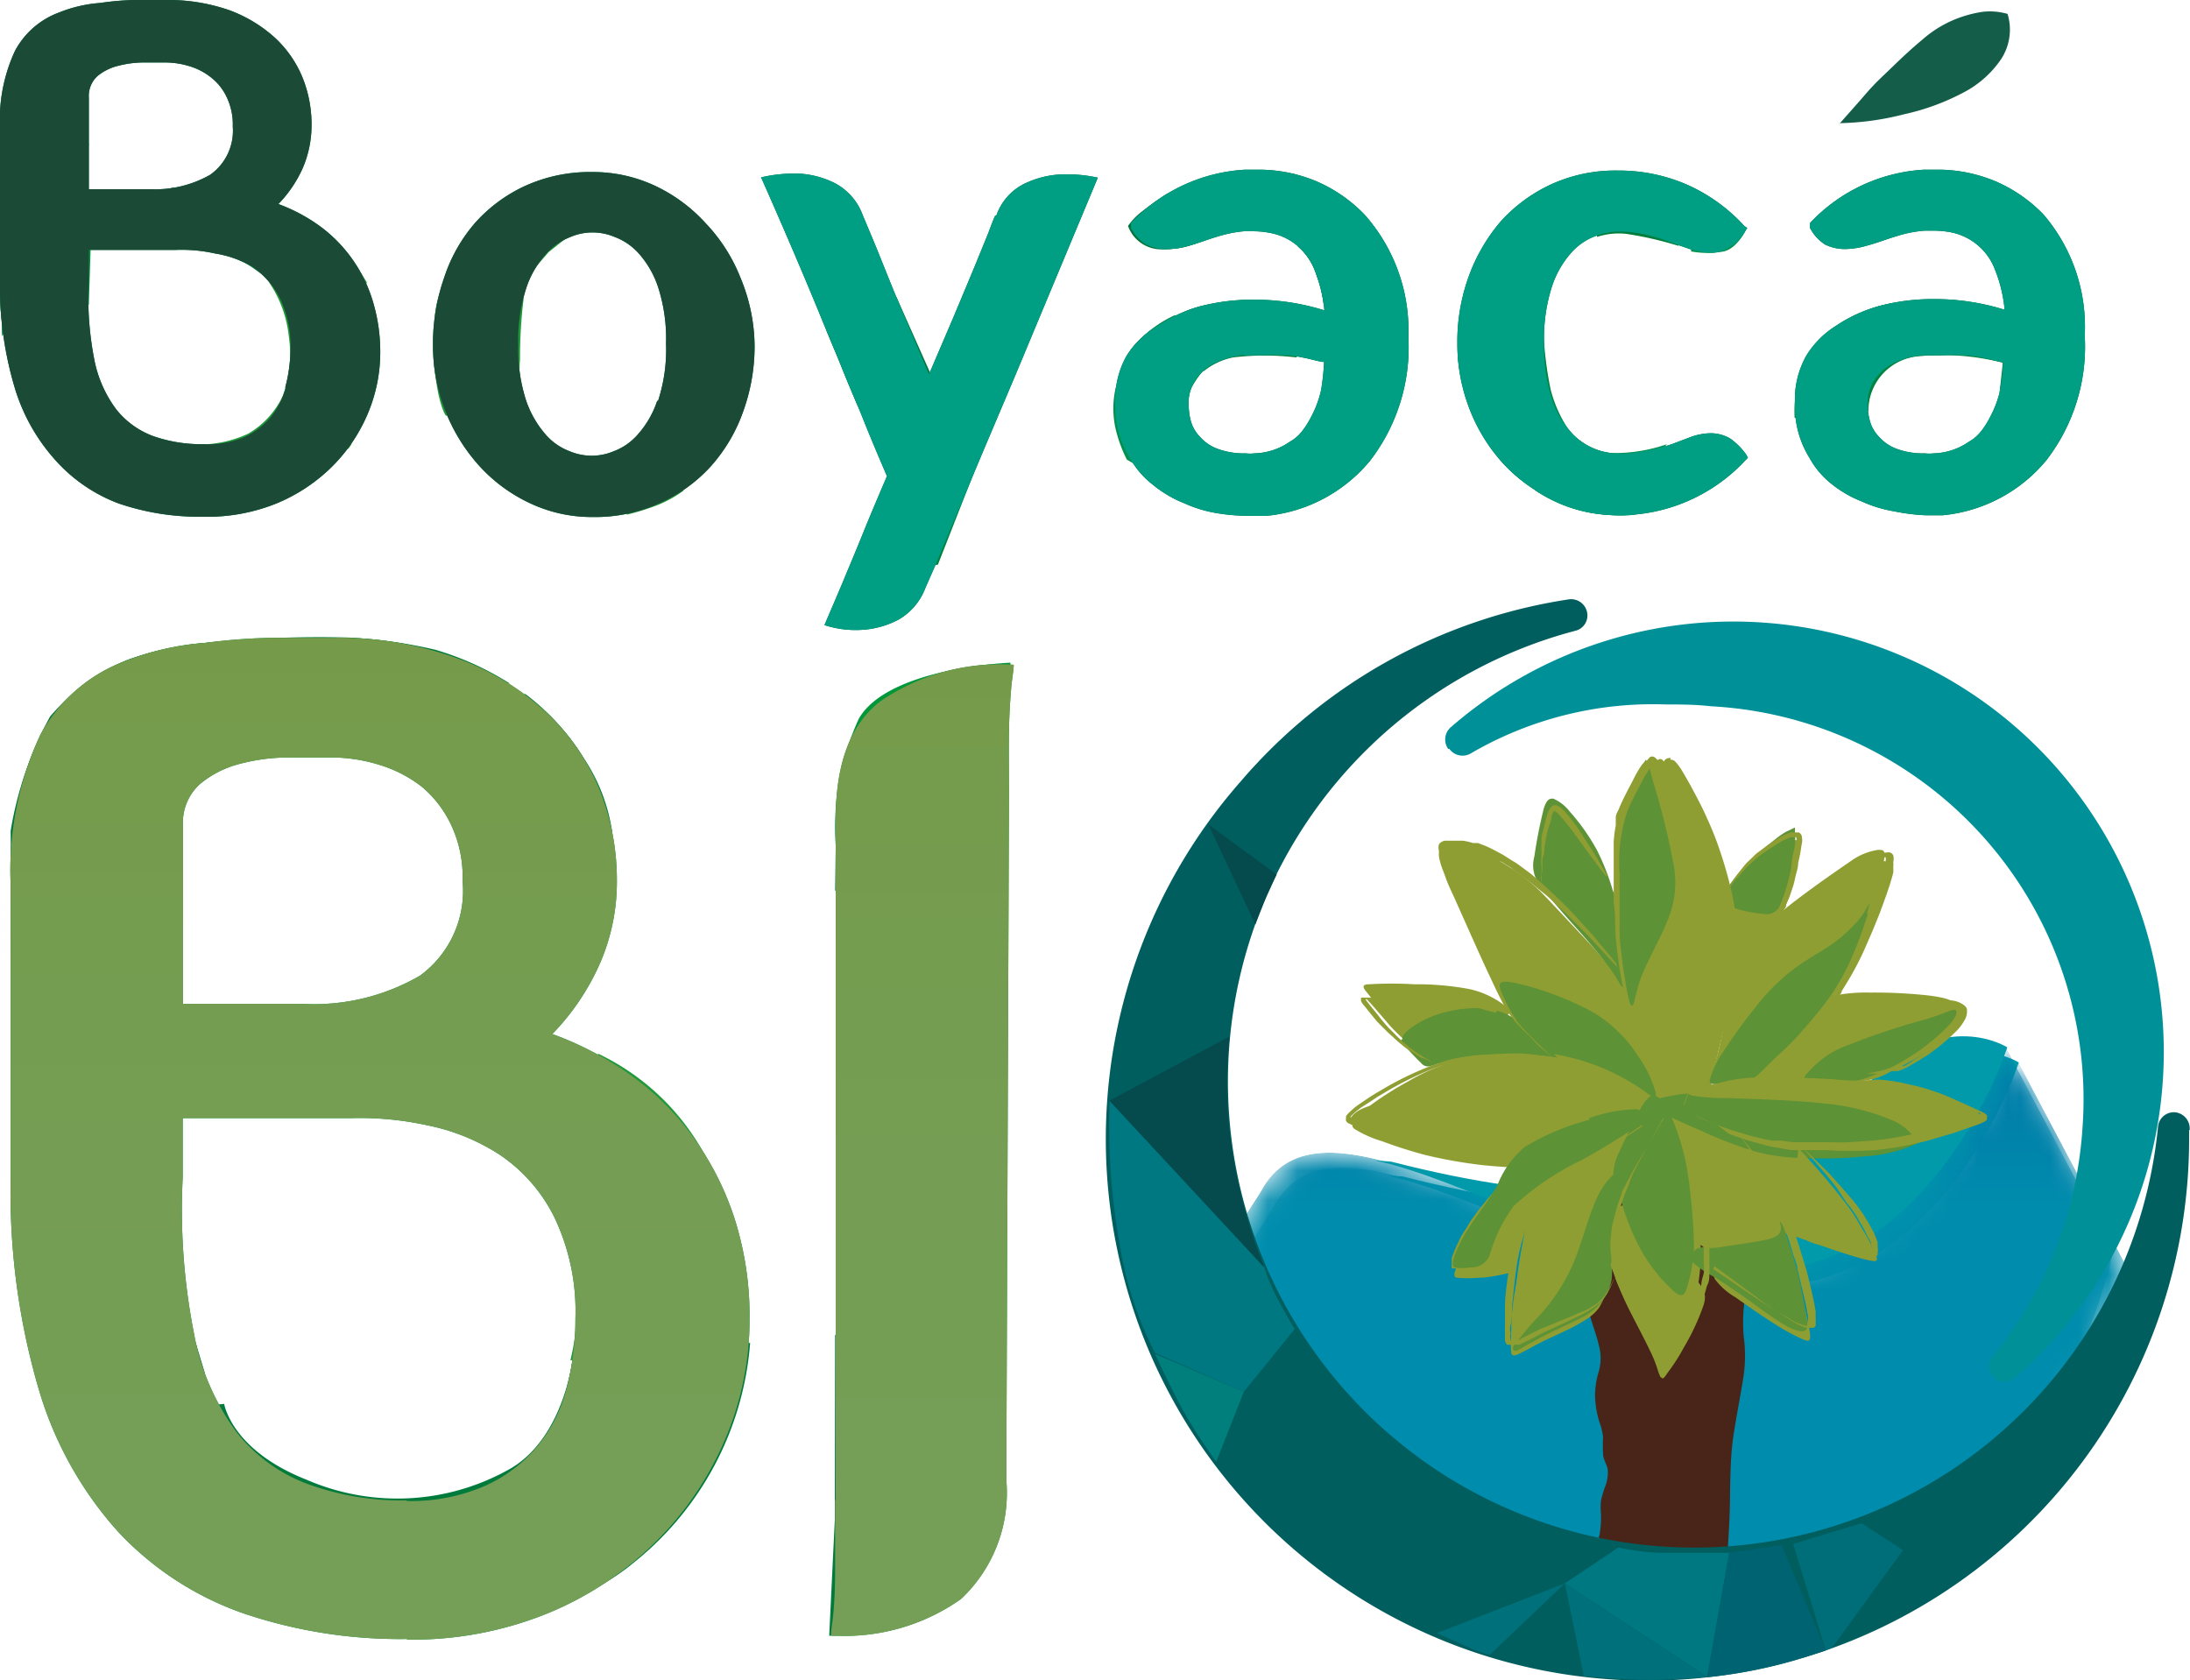
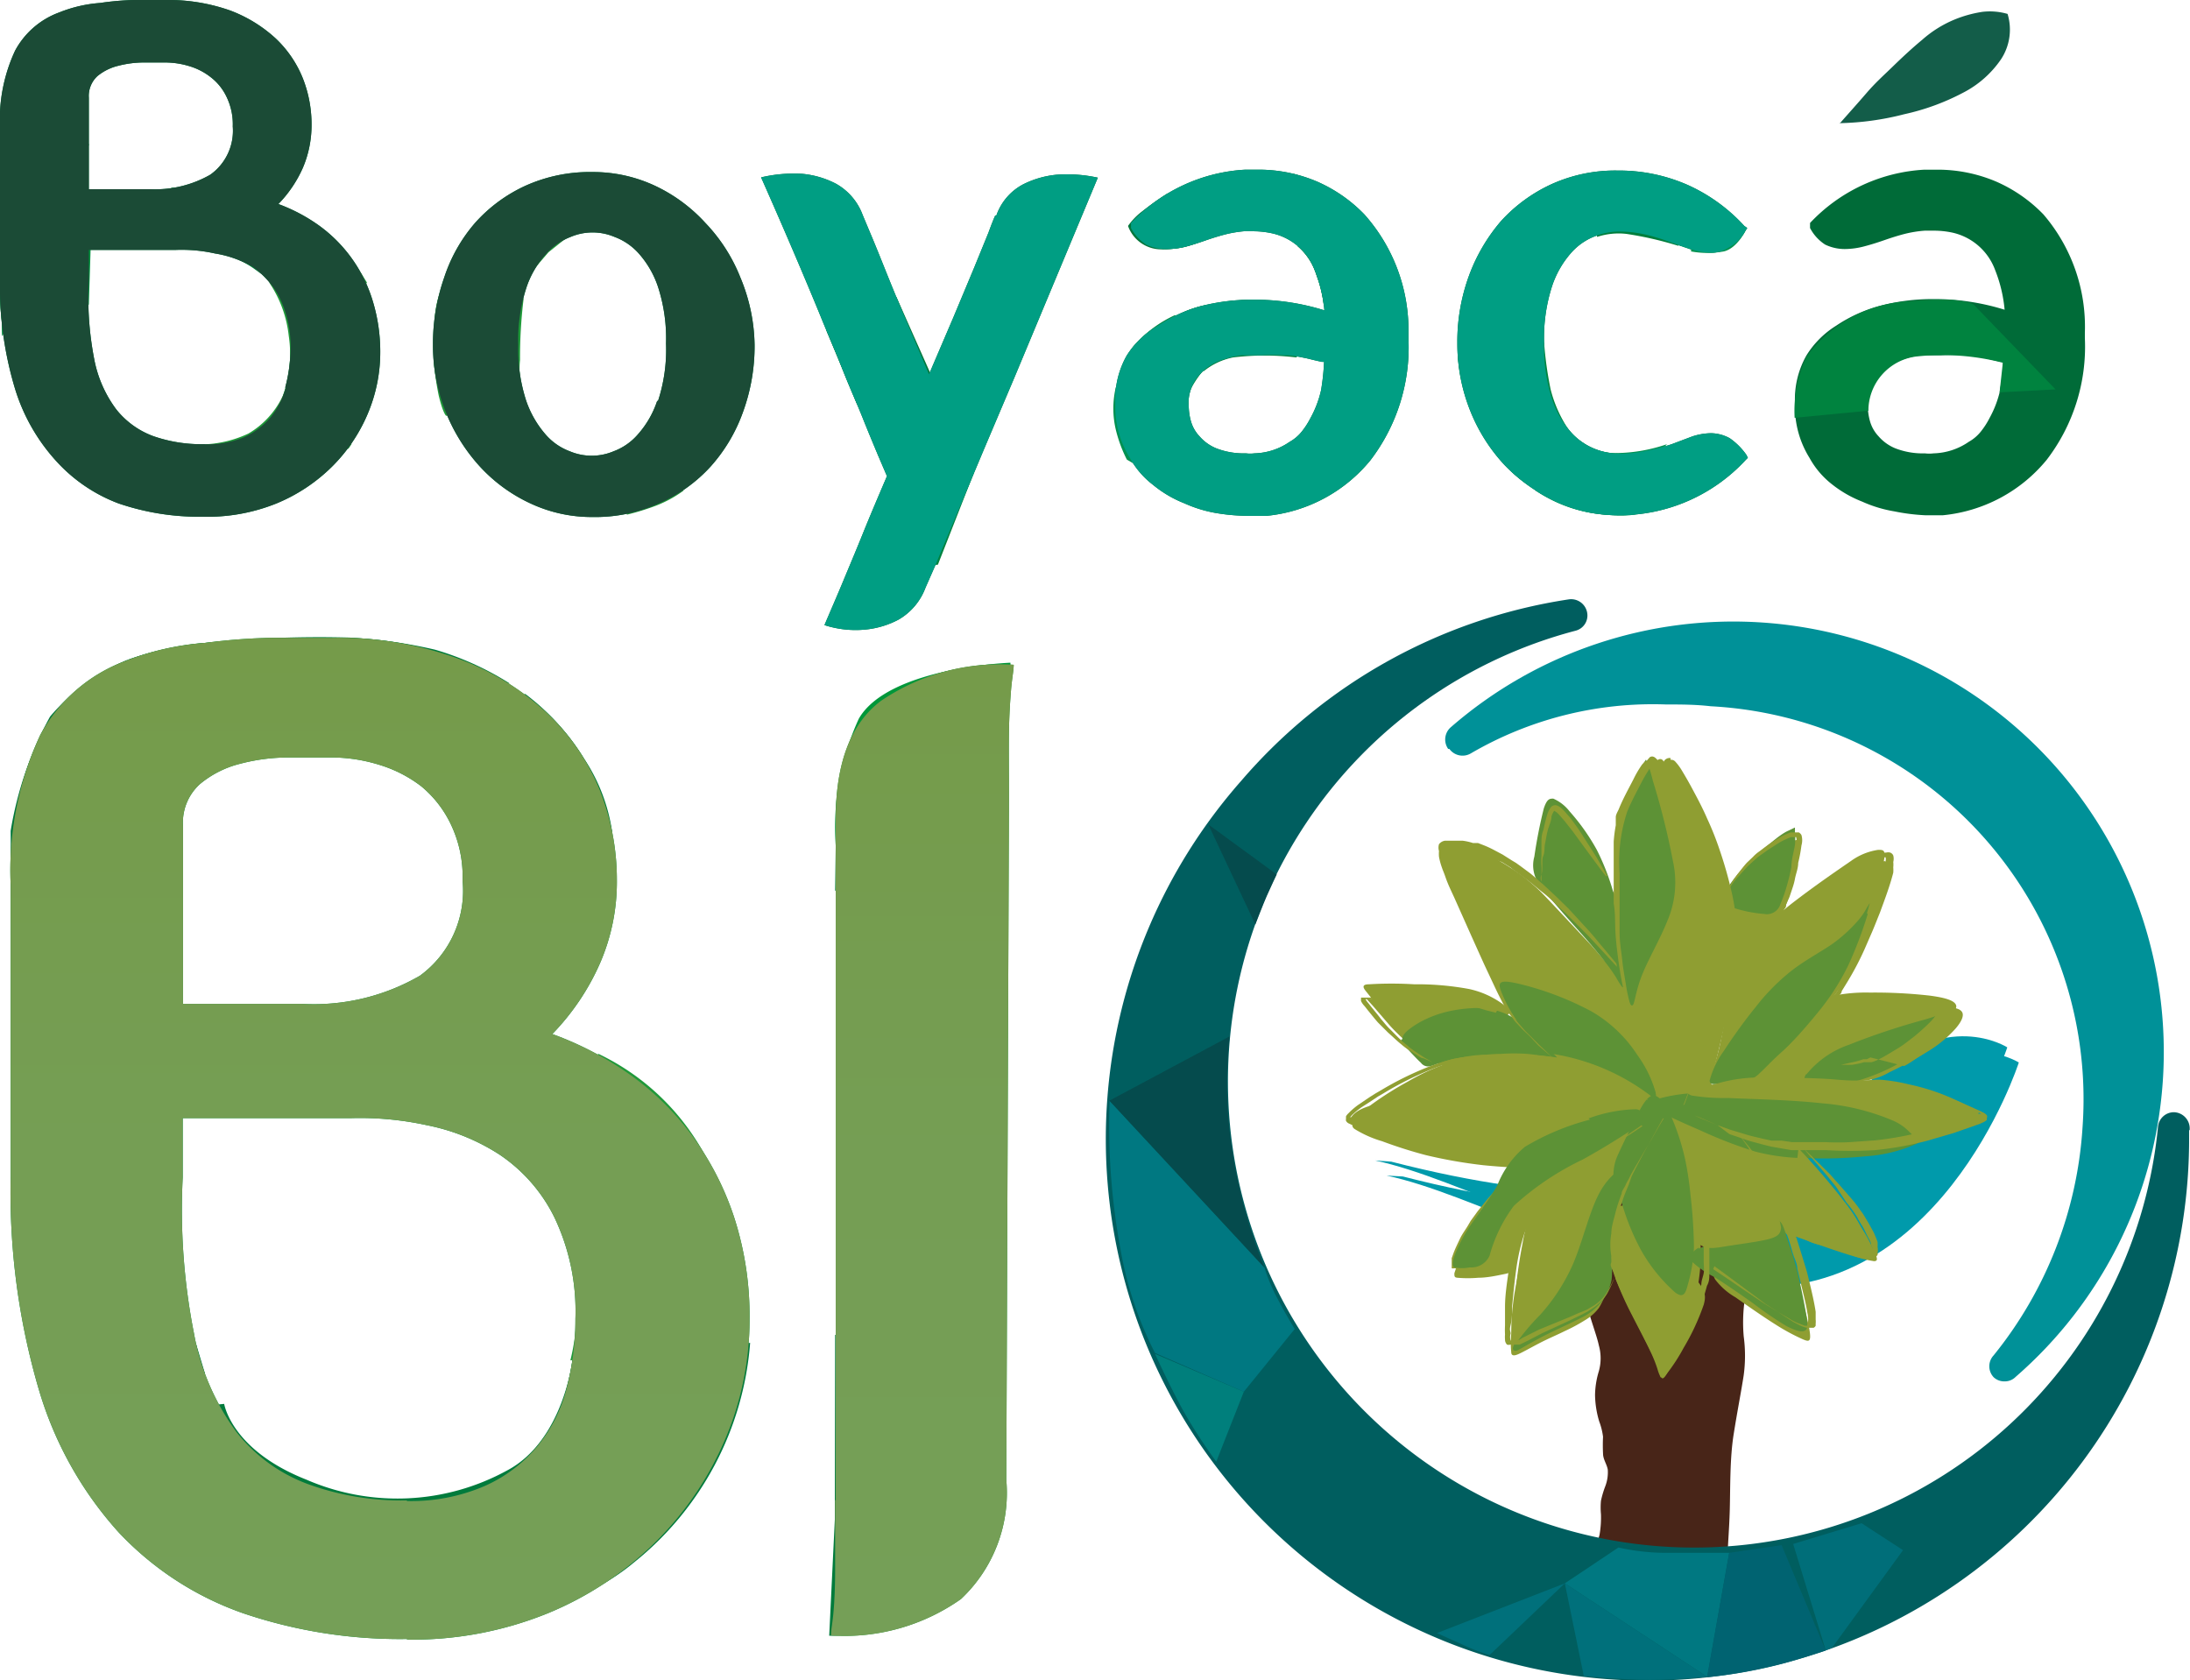
<svg xmlns="http://www.w3.org/2000/svg" xmlns:xlink="http://www.w3.org/1999/xlink" viewBox="0 0 73.95 56.74">
  <defs>
    <style>.cls-1{clip-path:url(#clip-path);}.cls-2{fill:none;}.cls-3{fill:url(#linear-gradient);}.cls-4{clip-path:url(#clip-path-2);}.cls-5{fill:url(#linear-gradient-2);}.cls-6{clip-path:url(#clip-path-3);}.cls-7{mask:url(#mask);}.cls-8{fill:url(#linear-gradient-3);}.cls-9{clip-path:url(#clip-path-4);}.cls-10{fill:#009aab;}.cls-11{clip-path:url(#clip-path-5);}.cls-12{clip-path:url(#clip-path-6);}.cls-13{mask:url(#mask-2);}.cls-14{fill:url(#linear-gradient-4);}.cls-15{clip-path:url(#clip-path-8);}.cls-16{fill:#009198;}.cls-17{fill:#482518;}.cls-18{fill:#8f9e32;}.cls-19{fill:#5d9236;}.cls-20{clip-path:url(#clip-path-9);}.cls-21{fill:#1f9939;}.cls-22{fill:#00943c;}.cls-23{fill:#00773b;}.cls-24{fill:#006b38;}.cls-25{fill:#005e5f;}.cls-26{fill:#00833d;}.cls-27{fill:#00973a;}.cls-28{fill:#007b3c;}.cls-29{fill:#007c3c;}.cls-30{fill:#008e3e;}.cls-31{fill:#008c42;}.cls-32{fill:#00833f;}.cls-33{fill:#008f3d;}.cls-34{fill:#009143;}.cls-35{fill:#009151;}.cls-36{fill:#007d3c;}.cls-37{fill:#00763b;}.cls-38{fill:#007e3c;}.cls-39{fill:#008642;}.cls-40{fill:#008540;}.cls-41{fill:#00955f;}.cls-42{fill:#00914e;}.cls-43{fill:#00945c;}.cls-44{fill:#00783b;}.cls-45{fill:#00713a;}.cls-46{fill:#4ea136;}.cls-47{fill:#007881;}.cls-48{fill:#006371;}.cls-49{fill:#006e79;}.cls-50{fill:#00707b;}.cls-51{fill:#007f7c;}.cls-52{fill:#054b4d;}.cls-53{fill:url(#linear-gradient-5);}.cls-54{fill:url(#linear-gradient-6);}.cls-55{fill:#135d49;}.cls-56{fill:#1b4b36;}.cls-57{fill:#009e83;}</style>
    <clipPath id="clip-path">
      <path class="cls-2" d="M58,43.33c-6.64-1.14-13.05-6.3-15-2.57L39.44,46.3a17.25,17.25,0,0,0,6.17,7.07L64,53.62a17.23,17.23,0,0,0,7.79-10.88l-3.63-6.86s-3,8.69-10.22,7.45" />
    </clipPath>
    <linearGradient id="linear-gradient" x1="225.08" y1="565.35" x2="225.26" y2="565.35" gradientTransform="translate(-108548.07 38162.18) rotate(-87.62) scale(189.13)" gradientUnits="userSpaceOnUse">
      <stop offset="0" />
      <stop offset="0.57" />
      <stop offset="0.6" stop-color="#0f0f0f" />
      <stop offset="0.66" stop-color="#373737" />
      <stop offset="0.74" stop-color="#767676" />
      <stop offset="0.8" stop-color="#a6a6a6" />
      <stop offset="0.8" stop-color="#aaa" />
      <stop offset="0.86" stop-color="#c9c9c9" />
      <stop offset="0.91" stop-color="#e0e0e0" />
      <stop offset="0.96" stop-color="#eee" />
      <stop offset="1" stop-color="#f2f2f2" />
    </linearGradient>
    <clipPath id="clip-path-2">
      <path class="cls-2" d="M57.56,42.83c-6.64-1.14-13.05-6.3-15-2.57L39,45.8a17.25,17.25,0,0,0,6.17,7.07l18.41.25a17.23,17.23,0,0,0,7.79-10.88l-3.63-6.86s-3,8.69-10.22,7.45" />
    </clipPath>
    <linearGradient id="linear-gradient-2" x1="225.09" y1="565.35" x2="225.27" y2="565.35" xlink:href="#linear-gradient" />
    <clipPath id="clip-path-3">
      <path class="cls-2" d="M58,43.33c-6.64-1.14-13.05-6.3-15-2.57L39.44,46.3a17.25,17.25,0,0,0,6.17,7.07L64,53.62a17.23,17.23,0,0,0,7.79-10.88l-3.63-6.86s-3,8.69-10.22,7.45" />
    </clipPath>
    <mask id="mask" x="38.7" y="34.54" width="33.84" height="20.42" maskUnits="userSpaceOnUse">
      <g id="SVGID">
        <g class="cls-1">
          <polygon class="cls-3" points="38.7 53.59 39.49 34.54 72.54 35.91 71.75 54.96 38.7 53.59" />
        </g>
      </g>
    </mask>
    <linearGradient id="linear-gradient-3" x1="225.08" y1="565.35" x2="225.26" y2="565.35" gradientTransform="translate(-108548.07 38162.3) rotate(-87.62) scale(189.13)" gradientUnits="userSpaceOnUse">
      <stop offset="0" stop-color="#008dad" />
      <stop offset="0.57" stop-color="#008dad" />
      <stop offset="0.8" stop-color="#008dad" />
      <stop offset="0.86" stop-color="#0084ab" />
      <stop offset="0.93" stop-color="#007ea9" />
      <stop offset="1" stop-color="#007ca9" />
    </linearGradient>
    <clipPath id="clip-path-4">
      <path class="cls-2" d="M37.79,38.94A17.22,17.22,0,1,0,55,21.72,17.22,17.22,0,0,0,37.79,38.94" />
    </clipPath>
    <clipPath id="clip-path-5">
      <rect class="cls-2" x="34.64" y="21.22" width="42.63" height="34.44" />
    </clipPath>
    <clipPath id="clip-path-6">
-       <path class="cls-2" d="M57.56,42.83c-6.64-1.14-13.05-6.3-15-2.57L39,45.8a17.25,17.25,0,0,0,6.17,7.07l18.41.25a17.23,17.23,0,0,0,7.79-10.88l-3.63-6.86s-3,8.69-10.22,7.45" />
-     </clipPath>
+       </clipPath>
    <mask id="mask-2" x="38.3" y="34.03" width="33.85" height="20.43" maskUnits="userSpaceOnUse">
      <g id="SVGID-2" data-name="SVGID">
        <g class="cls-4">
          <polygon class="cls-5" points="38.3 53.08 39.09 34.03 72.15 35.41 71.35 54.46 38.3 53.08" />
        </g>
      </g>
    </mask>
    <linearGradient id="linear-gradient-4" x1="225.09" y1="565.35" x2="225.27" y2="565.35" xlink:href="#linear-gradient-3" />
    <clipPath id="clip-path-8">
      <path class="cls-2" d="M71.83,38.43A17.22,17.22,0,1,1,54.61,21.21,17.22,17.22,0,0,1,71.83,38.43" />
    </clipPath>
    <clipPath id="clip-path-9">
      <rect class="cls-2" x="45.41" y="25.65" width="21.7" height="20.68" />
    </clipPath>
    <linearGradient id="linear-gradient-5" x1="31.14" y1="92.27" x2="31.14" y2="125.1" gradientTransform="matrix(1, 0, 0, -1, 0, 147.5)" gradientUnits="userSpaceOnUse">
      <stop offset="0" stop-color="#759f57" />
      <stop offset="0.49" stop-color="#759e54" />
      <stop offset="0.99" stop-color="#759b4a" />
      <stop offset="1" stop-color="#759b4a" />
    </linearGradient>
    <linearGradient id="linear-gradient-6" x1="12.83" y1="92.15" x2="12.83" y2="125.98" xlink:href="#linear-gradient-5" />
  </defs>
  <g id="Layer_2" data-name="Layer 2">
    <g id="Capa_1" data-name="Capa 1">
      <g class="cls-6">
        <g class="cls-7">
-           <polygon class="cls-8" points="38.7 53.59 39.49 34.54 72.54 35.91 71.75 54.96 38.7 53.59" />
-         </g>
+           </g>
      </g>
      <g class="cls-9">
        <path class="cls-10" d="M46.82,39.7c2.88.61,7.07,3.07,11.51,3.69,7.11,1,9.84-7.51,9.84-7.51S66.05,34.54,63.55,37c-1.73,1.71-4.73,5.67-16.18,2.73" />
      </g>
      <g class="cls-11">
        <g class="cls-12">
          <g class="cls-13">
            <polygon class="cls-14" points="38.3 53.08 39.09 34.03 72.15 35.41 71.35 54.46 38.3 53.08" />
          </g>
        </g>
      </g>
      <g class="cls-11">
        <g class="cls-15">
          <path class="cls-10" d="M46.43,39.19c2.88.61,7.07,3.07,11.51,3.69,7.11,1,9.84-7.51,9.84-7.51S65.66,34,63.16,36.5c-1.73,1.71-4.73,5.67-16.18,2.73" />
        </g>
      </g>
      <path class="cls-16" d="M48.94,25.29a.55.55,0,0,0,.73.15,12.2,12.2,0,0,1,6.58-1.65c.48,0,1,0,1.51.06A13.29,13.29,0,0,1,70.32,38.09a13.6,13.6,0,0,1-3,7.68.54.54,0,0,0,0,.74.52.52,0,0,0,.37.14.51.51,0,0,0,.37-.15A14.53,14.53,0,0,0,49,24.55a.55.55,0,0,0-.1.74" />
      <path class="cls-17" d="M54,40.36a8.14,8.14,0,0,1-.36,1.18,3.45,3.45,0,0,0-.2,1.08,5.91,5.91,0,0,0,.15,1.45c.12.51.32,1,.4,1.37a1.62,1.62,0,0,1,0,.86,2.92,2.92,0,0,0-.13.81A3.27,3.27,0,0,0,54,48a2.3,2.3,0,0,1,.13.52,5.62,5.62,0,0,0,0,.57c0,.19.13.36.16.54a1.32,1.32,0,0,1-.08.55,3.37,3.37,0,0,0-.15.5,2.44,2.44,0,0,0,0,.46,3.4,3.4,0,0,1-.05.7,1.91,1.91,0,0,0-.09.55c0,.19.13.42.22.8a9.34,9.34,0,0,1,.19,1.35c0,.42,0,.73.66.86a9.92,9.92,0,0,0,2.55,0c.67-.1.75-.23.79-.68s0-1.22,0-1.85.06-1.14.08-1.89,0-1.72.13-2.54.26-1.47.34-2a4.92,4.92,0,0,0,0-1.31A5.43,5.43,0,0,1,58.9,44c.05-.32.23-.56.29-.92a3.94,3.94,0,0,0-.1-1.36,9.39,9.39,0,0,0-.5-1.62,4.69,4.69,0,0,0-.79-1.3.94.94,0,0,0-.92-.28c-.38.07-.88.26-1.28.36a6.11,6.11,0,0,1-1,.13.59.59,0,0,0-.55.33c-.07.23,0,.63-.11,1" />
      <path class="cls-18" d="M58.14,37.68a3,3,0,0,0,.25,1.16,9.6,9.6,0,0,0,1,1.61,10.84,10.84,0,0,0,.92,1.21c.19.19.21.08.25,0s.08-.28.12-.44.08-.33.12-.47a3.45,3.45,0,0,0,.1-.43,4.37,4.37,0,0,0,.06-.59c0-.15,0-.18-.22-.23a3.16,3.16,0,0,1-.87-.34,5,5,0,0,1-1-.84,1,1,0,0,1-.3-.55c0-.14,0-.25,0-.33a.27.27,0,0,0-.19-.14c-.07,0-.1,0-.14,0a.74.74,0,0,0-.07.41" />
      <path class="cls-18" d="M54.8,40.71c-.18,0-.29.34-.37.64a2.53,2.53,0,0,0-.1.87,3.44,3.44,0,0,0,.24,1,11.27,11.27,0,0,0,.53,1.18c.22.43.48.92.63,1.24a4.66,4.66,0,0,1,.24.6,1.38,1.38,0,0,0,.09.24c0,.05.09.07.21-.07a6.18,6.18,0,0,0,.58-.89,7.81,7.81,0,0,0,.68-1.46c.11-.39,0-.54-.37-1s-1-1.15-1.5-1.64-.68-.75-.86-.73" />
      <path class="cls-18" d="M59,38.56a11.86,11.86,0,0,1,1.31,2.18,5,5,0,0,0,.48,1,1.49,1.49,0,0,0,.74.31c.32.09.7.23,1,.34a3.37,3.37,0,0,0,.75.2c.14,0,.12-.1,0-.33a4.48,4.48,0,0,0-.57-1c-.31-.42-.75-.88-1.06-1.27s-.49-.71-.6-.86S61,39,60.88,39s-.27-.07-.5-.11-.52-.09-.81-.17-.59-.19-.91-.3-.67-.21-.93-.31a1.74,1.74,0,0,1-.48-.23c-.06-.06,0-.08.13,0s.41.15.77.28a10.76,10.76,0,0,0,1.38.41,13,13,0,0,0,1.72.26,9.56,9.56,0,0,0,1.51,0,11.74,11.74,0,0,0,1.72-.22c.63-.13,1.32-.33,1.78-.47s.66-.23.71-.31-.08-.15-.32-.25a9.48,9.48,0,0,0-.93-.34,8.94,8.94,0,0,0-.93-.23l-.74-.11c-.24,0-.51-.07-.94-.09l-1.66,0c-.64,0-1.32,0-1.87,0s-1,0-1.25.09a4.64,4.64,0,0,1-.54.06c-.11,0-.16-.07,0-.12a5.69,5.69,0,0,1,1.1-.16c.56,0,1.31-.09,2-.11s1.46,0,1.91-.06a2.17,2.17,0,0,0,1-.3,13.53,13.53,0,0,0,1.31-.71,4.06,4.06,0,0,0,.92-.76c.2-.23.29-.43.23-.55s-.25-.18-.69-.19-1.13,0-1.7,0H62.6a.87.87,0,0,0-.54.12,1.88,1.88,0,0,0-.36.41,5.15,5.15,0,0,1-.46.55,7.31,7.31,0,0,1-.6.54,4.87,4.87,0,0,1-.48.37c-.15.09-.3.14-.36.09s0-.18.22-.46.77-.69,1.22-1.16a7.59,7.59,0,0,0,1.12-1.48,9.64,9.64,0,0,0,.71-1.56c.21-.57.44-1.24.56-1.67s.15-.65,0-.67a2.25,2.25,0,0,0-1,.47c-.46.31-1,.74-1.47,1.11s-.82.69-1.13,1-.56.55-.76.76-.32.38-.43.52a1.73,1.73,0,0,1-.26.3c-.08,0-.16,0-.16,0s.07-.26.34-.62.75-.88,1-1.19a2.16,2.16,0,0,0,.44-.61,6,6,0,0,0,.34-1c.1-.39.17-.82.22-1.09s.09-.38,0-.38a1.42,1.42,0,0,0-.72.32,6.67,6.67,0,0,0-.94.9,5.62,5.62,0,0,0-.52.68.84.84,0,0,0-.13.48c0,.21,0,.52,0,.87s0,.74,0,1.15-.09.83-.15,1.27-.14.88-.22,1.25-.18.65-.29,1-.23.65-.33.89a2.09,2.09,0,0,1-.27.46c-.07.08-.1.08-.11,0A1.28,1.28,0,0,1,57.1,37c.13-.39.38-1.08.55-1.61A9,9,0,0,0,58,34a8.66,8.66,0,0,0,.16-2.36A14.49,14.49,0,0,0,58,30.15a9.4,9.4,0,0,0-.39-1.52A12.25,12.25,0,0,0,57,27.19c-.23-.46-.48-.88-.63-1.15s-.21-.38-.27-.4-.15,0-.26.19a5.29,5.29,0,0,0-.39.74,4.85,4.85,0,0,0-.36,1.13A9.82,9.82,0,0,0,55,29.36,18.88,18.88,0,0,0,55,31.41a18.66,18.66,0,0,0,.34,2.25,16.46,16.46,0,0,0,.47,1.66c.16.5.3,1,.38,1.33a1,1,0,0,1,.06.5c0,.08-.07.12-.23-.2a9.77,9.77,0,0,1-.65-1.81A23.18,23.18,0,0,1,55,32.62c-.1-.74-.15-1.25-.19-1.69a4.31,4.31,0,0,0-.08-.83" />
      <path class="cls-18" d="M54.5,30.16c-.68-1-1.07-1.61-1.35-2.05s-.45-.67-.54-.8-.11-.14-.16-.08a1.38,1.38,0,0,0-.2.41,3.86,3.86,0,0,0-.16.81c0,.31-.05.64-.06.87a.74.74,0,0,0,.14.57,5.4,5.4,0,0,0,.67.72c.24.23.43.41.66.65s.49.55.68.79.31.4.38.51.09.16.08.2,0,.06-.2-.08-.42-.44-.72-.77l-.94-1c-.3-.32-.56-.6-.78-.82a6.76,6.76,0,0,0-.66-.56A8.65,8.65,0,0,0,50.5,29a4.36,4.36,0,0,0-.83-.35,3.76,3.76,0,0,0-.64-.15c-.16,0-.26,0-.3.08s0,.24.06.52.23.68.43,1.19.46,1.11.67,1.6.38.85.52,1.17a9.61,9.61,0,0,0,.44.92,6.13,6.13,0,0,0,.63.9,3.81,3.81,0,0,0,.46.42,4.15,4.15,0,0,1,.36.39c.09.11.13.17.13.2s0,0-.09,0a1.35,1.35,0,0,1-.27-.18,5.51,5.51,0,0,1-.46-.43c-.17-.18-.35-.38-.51-.57s-.29-.37-.4-.47a.65.65,0,0,0-.38-.14l-.63-.13-.62-.13c-.22,0-.47-.08-.74-.11a8,8,0,0,0-.87,0H46.14c-.07,0-.07,0,0,0l.22.24.5.58c.16.19.29.31.41.43a4.06,4.06,0,0,0,.43.35l.54.37a4,4,0,0,0,.37.25.53.53,0,0,0,.36,0c.2,0,.51-.12.8-.17a4.11,4.11,0,0,1,.89,0c.36,0,.83,0,1.18.08a6.36,6.36,0,0,1,.74.13l.32.06a5.33,5.33,0,0,1,.58.19l.7.28a6.28,6.28,0,0,1,.59.27c.2.11.44.24.61.35a2,2,0,0,1,.32.24c.05.06.06.09,0,.1s-.12,0-.32-.1l-.78-.42-.77-.39c-.25-.12-.49-.23-.7-.31a2.22,2.22,0,0,0-.59-.15c-.24,0-.56-.06-.92-.08l-1.07,0a4.6,4.6,0,0,0-.77,0c-.25,0-.56.14-.86.23s-.6.18-1,.32a8.23,8.23,0,0,0-1.13.54,10,10,0,0,0-.88.63c-.21.17-.32.25-.18.37a3.75,3.75,0,0,0,.94.42,15.43,15.43,0,0,0,1.48.47,16.19,16.19,0,0,0,1.94.34c.7.07,1.42.1,2,.12l1.1,0c.19,0,.19,0,.13,0a2.47,2.47,0,0,1-.51.12l-1.06.12a1.84,1.84,0,0,0-.53.1c-.09,0-.13.1-.26.26s-.34.42-.58.74-.51.68-.7,1a5.47,5.47,0,0,0-.39.72,4,4,0,0,0-.18.47c0,.1,0,.14.1.15a4.09,4.09,0,0,0,.71,0c.31,0,.66-.08.86-.12s.26-.06.32-.24a6.62,6.62,0,0,0,.2-.71,1.75,1.75,0,0,1,.17-.47,5.76,5.76,0,0,1,.42-.67,3.71,3.71,0,0,1,.69-.72c.34-.28.86-.65,1.3-1l1.06-.7a2.21,2.21,0,0,1,.47-.24c.08,0,.09,0-.1.16l-1,.72c-.41.29-.82.6-1.12.83a7.79,7.79,0,0,0-.65.55,3.48,3.48,0,0,0-.5.59,5.7,5.7,0,0,0-.52.9,3.77,3.77,0,0,0-.24.89c-.06.33-.15.74-.19,1.12a8.06,8.06,0,0,0-.06,1,3.23,3.23,0,0,0,0,.62c0,.12.08.14.24.07s.44-.23.73-.38.58-.27.84-.4a5.8,5.8,0,0,0,.67-.36,1.63,1.63,0,0,0,.48-.42,2.6,2.6,0,0,0,.24-.52.91.91,0,0,0,.09-.35c0-.14,0-.35,0-.64a6.09,6.09,0,0,1,.08-1.06,5.19,5.19,0,0,1,.35-1.26,11.5,11.5,0,0,1,.61-1.16c.2-.36.35-.69.48-.91a1.54,1.54,0,0,1,.28-.38c.07,0,.1,0,.1.05a1.13,1.13,0,0,1-.15.45c-.11.21-.29.48-.48.82A12.32,12.32,0,0,0,55,40.38a6.74,6.74,0,0,0-.38,1.18,3.46,3.46,0,0,0-.07,1.25,4.73,4.73,0,0,0,.43,1.3c.19.38.39.68.54,1a6.08,6.08,0,0,1,.35.75l.22.57c0,.13.06.18.17,0a8.58,8.58,0,0,0,.52-1.1,11.38,11.38,0,0,0,.52-1.74,6.23,6.23,0,0,0,.12-1.64,9.44,9.44,0,0,0-.23-1.5c-.1-.45-.21-.83-.32-1.2l-.28-1c-.06-.21-.08-.27-.06-.29s.07,0,.17.18.23.58.35,1,.21.73.31,1.12.2.82.27,1.19.08.68.11,1a1.76,1.76,0,0,0,.17.75,2.29,2.29,0,0,0,.69.61c.37.26.91.64,1.34.91a6.94,6.94,0,0,0,.94.51c.19.08.26.08.24-.17s-.15-.74-.26-1.19-.23-.89-.38-1.33a11.64,11.64,0,0,0-.53-1.4c-.22-.49-.5-1-.72-1.38s-.38-.67-.46-.85-.09-.25.09-.21" />
      <path class="cls-19" d="M57.37,42.17c.3-.16.86-.31,1.36-.52a5.23,5.23,0,0,1,1.18-.48c.25,0,.32.27.42.59s.24.69.36,1.18.24,1.09.3,1.45.06.5-.05.55-.31,0-.62-.16A12.28,12.28,0,0,1,59.18,44c-.44-.31-.93-.65-1.3-.88a3.09,3.09,0,0,1-.73-.5c-.1-.15-.07-.33.22-.49" />
      <path class="cls-18" d="M56.3,37.54c.19-.11.66.09,1.06.25l.89.36c.19.07.27.09.34.18a5.5,5.5,0,0,1,.34.58c.2.35.53.9.78,1.38a3.4,3.4,0,0,1,.43,1.15c0,.26-.16.35-.52.43s-.92.15-1.35.22-.73.13-1-.18a4.44,4.44,0,0,1-.65-1.64c-.15-.64-.22-1.23-.31-1.72s-.19-.91,0-1" />
      <path class="cls-18" d="M51,36.24c0,.2-.11,1.06-.1,1.6s.14.74.53.92a11.72,11.72,0,0,0,1.28.4c.24.07.07.08-.15.08s-.49,0-.76,0a7.18,7.18,0,0,1-1,0c-.45,0-1.07-.12-1.64-.22s-1.08-.23-1.51-.35a11.47,11.47,0,0,1-1.1-.38L45.8,38c-.18-.09-.26-.15-.16-.29s.36-.37,1.22-.49A24.49,24.49,0,0,0,50,36.78c.81-.25,1-.73,1-.54" />
      <path class="cls-19" d="M54.54,30.37a8,8,0,0,0-.62-1.67A7.07,7.07,0,0,0,53,27.4a1.41,1.41,0,0,0-.55-.43c-.12,0-.21,0-.32.33a16.24,16.24,0,0,0-.32,1.63,1.09,1.09,0,0,0,.22,1c.28.38.83,1,1.34,1.57s1,1.17,1.2,1.51.26.43.26.22,0-.71-.06-1.24a10.9,10.9,0,0,0-.27-1.65" />
      <path class="cls-19" d="M50.66,33.4a4.46,4.46,0,0,0,.66,1.2,3.49,3.49,0,0,0,.9.93,12.36,12.36,0,0,0,1.21.6c.55.27,1.3.69,1.73.92s.53.28.62.25.18-.14.12-.43a4,4,0,0,0-.61-1.24,4.56,4.56,0,0,0-1.56-1.48,10.36,10.36,0,0,0-2.41-.92c-.6-.14-.74-.1-.66.17" />
      <path class="cls-18" d="M58.26,32.93a10.35,10.35,0,0,1,2.39-2.53c.68-.52,1.38-1,1.86-1.33a2.08,2.08,0,0,1,.91-.37c.17,0,.24,0,.21.28a7.42,7.42,0,0,1-.45,1.55,16.37,16.37,0,0,1-1.31,2.89,14,14,0,0,1-2.11,2.32" />
      <path class="cls-19" d="M59.6,30.87a.48.48,0,0,0,.52-.34,5.15,5.15,0,0,0,.2-.56,7,7,0,0,0,.17-.69c0-.26.09-.54.12-.75a2.27,2.27,0,0,0,0-.44c0-.09,0-.13,0-.14s0,0-.24.11-.56.39-.89.67a6.49,6.49,0,0,0-.83.83,4.27,4.27,0,0,0-.46.67c-.1.16-.15.24.15.36a4.49,4.49,0,0,0,1.3.28" />
      <path class="cls-18" d="M56.41,25.66a.18.18,0,0,1,.16.06,1.78,1.78,0,0,1,.21.28c.09.15.21.35.36.63s.34.63.5,1a10.27,10.27,0,0,1,.44,1.11,13.65,13.65,0,0,1,.42,1.51,6.3,6.3,0,0,1,.13,1.68,16,16,0,0,1-.33,2.36c-.18.89-.43,1.84-.58,2.37s-.21.63-.42.54a2.07,2.07,0,0,1-.85-.83,7.13,7.13,0,0,1-.6-1.68A2.78,2.78,0,0,1,55.77,33c.18-.61.64-1.38.85-2.1a4.9,4.9,0,0,0,.06-2.12c-.09-.71-.23-1.45-.34-2a5.13,5.13,0,0,1-.18-1,.22.22,0,0,1,.25-.18" />
      <path class="cls-18" d="M56.78,37.34a15.6,15.6,0,0,0,1.12-3.78A9,9,0,0,0,58,31a10.19,10.19,0,0,0-.63-2.62,16.37,16.37,0,0,0-1.06-2.17c-.29-.51-.43-.74-.6-.64a2.83,2.83,0,0,0-.56.92,5.84,5.84,0,0,0-.47,1.14A6.1,6.1,0,0,0,54.58,29c0,.56,0,1.25.05,2.13a15.62,15.62,0,0,0,.45,3c.29,1.12.77,2.29.87,2.8" />
      <path class="cls-18" d="M55.86,37.1a7.35,7.35,0,0,0-8.31-.58,11.18,11.18,0,0,0-1.21.76c-.28.21-.45.37-.46.47s.11.12.4.26a11.87,11.87,0,0,0,1.33.58,12.58,12.58,0,0,0,2.19.51,10.56,10.56,0,0,0,3.68.07" />
      <path class="cls-19" d="M55.38,26a7.42,7.42,0,0,0-.64,1.39A5.71,5.71,0,0,0,54.52,29a20.17,20.17,0,0,0,.08,2.09c.07.81.18,1.75.29,2.28s.2.66.26.55.09-.47.3-1,.62-1.23.86-1.84a3.3,3.3,0,0,0,.18-2,25.06,25.06,0,0,0-.68-2.72,4.22,4.22,0,0,0-.23-.71l0,0s0,0-.17.28" />
      <path class="cls-18" d="M51.54,44.43c.23-.26.64-.76,1.13-1.26a17.87,17.87,0,0,0,1.38-1.43,3.31,3.31,0,0,0,.57-1.48,17.84,17.84,0,0,1,.55-2.21,3.36,3.36,0,0,1,.55-1c0-.07-.15.09-.5.34s-.87.58-1.31.9a8,8,0,0,0-1.15,1,5.44,5.44,0,0,0-.89,1.23A5.53,5.53,0,0,0,51.41,42c-.1.52-.18,1.06-.22,1.5a7,7,0,0,0,0,1c0,.18,0,.22.07.23s.08,0,.31-.26" />
      <path class="cls-19" d="M57.55,36.91c.82,0,1.9,0,2.87.1a15.62,15.62,0,0,1,2.52.35,5.1,5.1,0,0,1,1.54.63c.35.23.53.44.25.63a5,5,0,0,1-1.75.43,14.21,14.21,0,0,1-2,.06,7,7,0,0,1-1.71-.22,15.07,15.07,0,0,1-1.84-.71c-.6-.26-1.14-.5-1.43-.67s-.35-.28-.09-.38a5.52,5.52,0,0,1,1.67-.22" />
      <path class="cls-18" d="M50.69,33.87a3,3,0,0,0-1.08-.47,9.62,9.62,0,0,0-1.86-.16,12.41,12.41,0,0,0-1.52,0c-.27,0-.19.13-.11.23l.28.35c.1.13.21.26.31.37a3.8,3.8,0,0,0,.29.33,3.74,3.74,0,0,0,.44.39c.12.08.17.07.31,0a3.14,3.14,0,0,1,.78-.51,4.9,4.9,0,0,1,1.26-.33.85.85,0,0,1,.62.08c.12.07.19.18.27.2s.17,0,.23-.07.09-.07.07-.12-.08-.14-.29-.29" />
      <path class="cls-19" d="M51.14,45.39c-.13.21,0,.27.13.2s.48-.28.87-.48.87-.41,1.22-.59a2,2,0,0,0,.73-.57,1.77,1.77,0,0,0,.33-.73,5,5,0,0,0,0-.84,7.73,7.73,0,0,1,.21-1.63c.16-.59.42-1.15.31-1.27s-.6.18-.94.82-.56,1.64-.89,2.4A6.43,6.43,0,0,1,52,44.41a7.83,7.83,0,0,0-.84,1" />
      <path class="cls-18" d="M60.82,36.34a11.17,11.17,0,0,0,1.87-1,13.22,13.22,0,0,1,2-.65,4.59,4.59,0,0,0,1.14-.44c.21-.13.28-.25.19-.36s-.33-.2-.88-.27a16.59,16.59,0,0,0-2-.1,5.57,5.57,0,0,0-1.3.12,2.1,2.1,0,0,0-.91.44c-.37.28-.87.76-1.32,1.19a13.84,13.84,0,0,1-1.17,1.06c-.34.25-.63.37-.15.37a11.32,11.32,0,0,0,2.54-.39" />
      <path class="cls-19" d="M63.07,30.86a13.89,13.89,0,0,1-.65,1.72,8,8,0,0,1-1.06,1.64c-.4.49-.85,1-1.19,1.3s-.58.57-.75.72a.88.88,0,0,1-.48.26c-.21,0-.54.06-.79.09s-.42.06-.42-.1a3,3,0,0,1,.48-1A17.73,17.73,0,0,1,59.29,34a7.11,7.11,0,0,1,1.22-1.23c.44-.34.93-.6,1.33-.87a4.93,4.93,0,0,0,.89-.8,2.25,2.25,0,0,0,.31-.45l.1-.16s0,0,0,0,0,0-.1.36" />
      <path class="cls-19" d="M61,36.28a3.19,3.19,0,0,1,1.44-1A23.55,23.55,0,0,1,65,34.43c.67-.2.89-.34,1-.33s.11.18-.17.5a7,7,0,0,1-1.42,1.14,6.65,6.65,0,0,1-1.7.76,4.36,4.36,0,0,1-1.39.2c-.32,0-.49-.15-.34-.42" />
      <path class="cls-19" d="M55.84,37c.21,0,.43.33.62.77a8,8,0,0,1,.44,1.37,10.79,10.79,0,0,1,.18,1.19,16.8,16.8,0,0,1,.12,1.79A5.32,5.32,0,0,1,57,43.36c-.08.3-.14.5-.43.29a5.5,5.5,0,0,1-1.15-1.42,8,8,0,0,1-.65-1.58,6,6,0,0,1-.29-.93,1.67,1.67,0,0,1,.18-.78c.14-.31.34-.72.54-1.12s.4-.8.62-.83" />
      <path class="cls-19" d="M47.35,35.1c0-.11.08-.22.22-.33a2.93,2.93,0,0,1,.55-.34,3.75,3.75,0,0,1,.86-.29,4.81,4.81,0,0,1,1-.1,2.16,2.16,0,0,1,.66.12,2,2,0,0,1,.6.31,8.57,8.57,0,0,1,.82.69c.24.23.38.41.46.49s.09.09-.09.06-.55-.09-.86-.12a6.42,6.42,0,0,0-.88,0c-.33,0-.74.05-1.08.09a4.53,4.53,0,0,0-.83.16c-.22.07-.39.15-.51.17a.3.3,0,0,1-.29-.12c-.11-.1-.26-.26-.39-.4s-.27-.26-.28-.38" />
      <path class="cls-18" d="M60.39,41.67c2.24.81,2.52.86,2.66.82s.15-.17.05-.47a5.19,5.19,0,0,0-.76-1.36,23.26,23.26,0,0,0-1.61-1.88" />
      <path class="cls-18" d="M57.52,36.75a5.16,5.16,0,0,1,1.72-.36c.87,0,2,0,2.79.07s1.1,0,1.43,0a5.88,5.88,0,0,1,1,.16,7.26,7.26,0,0,1,2,.74,2.61,2.61,0,0,1,.35.2s.06.06-.17.17-.73.31-1.11.46a1.54,1.54,0,0,1-.84.2c-.18-.06-.25-.3-.73-.53a7.7,7.7,0,0,0-2.42-.6c-1.08-.12-2.37-.14-3.18-.18A6.79,6.79,0,0,1,57.15,37a.26.26,0,1,1,.07,0,.64.64,0,0,1,.3-.2" />
      <g class="cls-20">
        <path class="cls-18" d="M50.63,34l-.33-.06-.38-.08-.23,0-.26-.05-.59-.07c-.21,0-.43,0-.66,0l-.35,0H46.11l0,0s0,0,0,0v0a.61.61,0,0,0,.09.13l.11.14.22.27.1.13.11.13a2.5,2.5,0,0,0,.22.24c.15.15.28.29.42.41s.14.11.2.17l.19.14.32.21.29.17-.31-.14c-.1,0-.21-.11-.34-.18l-.2-.13a1.66,1.66,0,0,1-.21-.16c-.14-.11-.29-.26-.45-.4l-.23-.23-.12-.12-.11-.13-.22-.27-.11-.14a.62.62,0,0,1-.12-.17.11.11,0,0,1,0-.06.14.14,0,0,1,0-.06l0,0,0,0h1.77l.35,0a6.62,6.62,0,0,1,.66.08l.59.11a4.93,4.93,0,0,1,.49.13l.37.11.32.08" />
      </g>
      <g class="cls-20">
        <path class="cls-18" d="M51.17,39.4l-.16.2c-.1.13-.26.3-.43.53l-.28.36L50,40.9l-.15.22-.07.11-.07.12c-.09.16-.2.32-.28.48a3.81,3.81,0,0,0-.23.5,1.09,1.09,0,0,0-.07.24s0,0,0,0v0a.1.1,0,0,0,0,0h.5l.45,0,.38,0,.29,0,.26,0-.25.06c-.16,0-.39.09-.67.13l-.45.07-.25,0a.87.87,0,0,1-.28,0,.18.18,0,0,1-.09,0l0-.06a.06.06,0,0,1,0,0h0s0,0,0,0h0v-.14l0-.14.05-.14c.06-.17.15-.35.23-.52s.2-.32.29-.48l.07-.12.08-.11.16-.22.32-.4.3-.34a2.42,2.42,0,0,1,.27-.28l.21-.21a1.83,1.83,0,0,1,.18-.19" />
      </g>
      <g class="cls-20">
        <path class="cls-18" d="M54.23,29.59l-.15-.19-.37-.5-.52-.71c-.09-.13-.2-.26-.3-.39s-.11-.13-.16-.19-.11-.13-.17-.18l-.08-.05s0,0,0,0a.67.67,0,0,0-.09.19c0,.15-.09.32-.13.48s-.06.31-.09.45,0,.28-.06.41,0,.47-.06.62,0,.24,0,.24,0-.09,0-.24a2.62,2.62,0,0,0,0-.27,2.08,2.08,0,0,1,0-.35q0-.2,0-.42c0-.15,0-.31.07-.47a5,5,0,0,1,.12-.49.82.82,0,0,1,.13-.27.19.19,0,0,1,.2-.06.47.47,0,0,1,.14.08,1.8,1.8,0,0,1,.19.2c.06.07.12.13.17.2s.2.27.29.41.34.53.48.75.24.41.32.54l.11.2" />
      </g>
      <g class="cls-20">
-         <path class="cls-18" d="M62,33.79l.37,0,1,0c.4,0,.87,0,1.38,0h.78a3.05,3.05,0,0,1,.41,0,.82.82,0,0,1,.41.18.24.24,0,0,1,.07.12v0h0v.1a.56.56,0,0,1-.07.24,1.72,1.72,0,0,1-.24.34,7,7,0,0,1-.58.53l-.3.23a3.13,3.13,0,0,1-.3.2c-.2.12-.39.24-.57.33a1.53,1.53,0,0,1-.27.11l-.13,0-.12,0a2.92,2.92,0,0,1-.42.09l-.37,0,.36-.08a2.73,2.73,0,0,0,.4-.11l.12,0,.12-.06L64.3,36c.18-.09.35-.22.54-.34a2.92,2.92,0,0,0,.28-.21l.15-.11.14-.11a5.48,5.48,0,0,0,.56-.52,1.54,1.54,0,0,0,.21-.31.53.53,0,0,0,0-.15v-.08h0a.09.09,0,0,0,0,0,.59.59,0,0,0-.32-.13,2.47,2.47,0,0,0-.38-.05c-.26,0-.52,0-.77,0l-.72,0h-.65l-1,0a2.07,2.07,0,0,0-.38-.05" />
+         <path class="cls-18" d="M62,33.79l.37,0,1,0c.4,0,.87,0,1.38,0h.78v0h0v.1a.56.56,0,0,1-.07.24,1.72,1.72,0,0,1-.24.34,7,7,0,0,1-.58.53l-.3.23a3.13,3.13,0,0,1-.3.2c-.2.12-.39.24-.57.33a1.53,1.53,0,0,1-.27.11l-.13,0-.12,0a2.92,2.92,0,0,1-.42.09l-.37,0,.36-.08a2.73,2.73,0,0,0,.4-.11l.12,0,.12-.06L64.3,36c.18-.09.35-.22.54-.34a2.92,2.92,0,0,0,.28-.21l.15-.11.14-.11a5.48,5.48,0,0,0,.56-.52,1.54,1.54,0,0,0,.21-.31.53.53,0,0,0,0-.15v-.08h0a.09.09,0,0,0,0,0,.59.59,0,0,0-.32-.13,2.47,2.47,0,0,0-.38-.05c-.26,0-.52,0-.77,0l-.72,0h-.65l-1,0a2.07,2.07,0,0,0-.38-.05" />
      </g>
      <g class="cls-20">
        <path class="cls-18" d="M56.88,37.29s.13-.35.37-1c.06-.15.11-.33.17-.51l.19-.61c0-.22.11-.46.17-.71s.1-.51.16-.79.09-.57.12-.87,0-.61,0-.93v-.24c0-.08,0-.16,0-.24a3.87,3.87,0,0,0-.05-.49c0-.17,0-.34-.08-.51s-.07-.34-.11-.51a10.71,10.71,0,0,0-.72-2c-.08-.16-.16-.33-.25-.49l-.27-.49c-.19-.32-.37-.66-.57-.95,0-.07-.12-.14-.15-.14s-.11.07-.14.12a5.3,5.3,0,0,0-.28.47c-.17.33-.35.66-.49,1a5.35,5.35,0,0,0-.26,2.1V30c0,.17,0,.34,0,.51,0,.34,0,.67,0,1s.06.63.09.93.09.59.13.86.12.54.17.79.14.48.2.7c.13.44.26.81.36,1.13s.18.56.22.73.07.26.07.26l-.08-.26c0-.17-.14-.41-.25-.72s-.25-.68-.39-1.12c-.07-.22-.15-.45-.22-.7s-.13-.51-.19-.79-.11-.57-.15-.87-.08-.62-.1-.94,0-.66-.06-1c0-.17,0-.34,0-.51V29.5c0-.35,0-.71,0-1.08a4.86,4.86,0,0,1,.07-.55l0-.14,0-.13c0-.09.06-.18.1-.27.14-.35.32-.67.49-1a3.6,3.6,0,0,1,.29-.5,1.43,1.43,0,0,1,.11-.12l0,0h0l.11,0a.28.28,0,0,1,.17.09l.1.12c.22.32.39.65.58,1l.27.49c.08.17.17.34.25.5A11.46,11.46,0,0,1,58,29.87c0,.17.07.35.11.52s0,.34.07.51a4.38,4.38,0,0,1,0,.51c0,.08,0,.17,0,.25v.25a9.29,9.29,0,0,1-.06.94c0,.3-.08.59-.14.87s-.1.54-.17.79l-.19.7c-.07.22-.14.42-.21.61s-.12.36-.19.51c-.23.62-.38,1-.38,1" />
      </g>
      <g class="cls-20">
        <path class="cls-18" d="M57.85,42.86l.39.26,1,.68.33.22.36.22.39.23.2.12a2,2,0,0,0,.21.1l.21.08h.09s0,0,0,0a.88.88,0,0,0,0-.43c-.05-.33-.14-.65-.22-1l-.12-.5c0-.16-.09-.32-.14-.48s-.09-.32-.14-.47-.11-.31-.17-.46-.11-.3-.16-.44L60,40.57c-.12-.26-.22-.52-.35-.74l-.33-.61c-.1-.18-.21-.33-.28-.46l-.2-.28a.59.59,0,0,1-.07-.1l.08.09.22.27c.09.12.2.27.31.44s.24.37.37.6.25.48.38.74.14.27.2.41.11.29.17.44.11.3.17.46l.15.48.15.49c.05.16.09.33.13.5.08.33.16.67.21,1l0,.26a.71.71,0,0,1,0,.14s0,0,0,.07v0l0,0a.16.16,0,0,1-.07.07l-.09,0H61a1.34,1.34,0,0,1-.24-.09l-.21-.11-.2-.13-.38-.25-.36-.23-.32-.24-1-.74-.4-.29" />
      </g>
      <g class="cls-20">
        <path class="cls-18" d="M60.55,41.59l.3.09.8.24,1.13.33.31.07h.15s0,0,0,0h0v0a.54.54,0,0,0-.06-.28c0-.1-.08-.21-.13-.31s-.09-.2-.15-.3-.12-.19-.17-.29-.24-.37-.38-.53L62,40.08l-.35-.43c-.23-.26-.41-.48-.55-.63l-.2-.24.23.22.6.59c.12.12.24.27.37.41l.41.47.11.13.1.13.2.28.18.3.17.31c.05.11.09.21.13.32a1.09,1.09,0,0,1,0,.17.48.48,0,0,1,0,.21.09.09,0,0,1,0,.06l-.05.06a.11.11,0,0,1-.06,0h0s0,0,0,0a.45.45,0,0,1-.2,0l-.33-.08c-.42-.12-.79-.27-1.12-.38l-.78-.3-.28-.13" />
      </g>
      <g class="cls-20">
        <path class="cls-18" d="M57.59,36.73l.22,0a5.69,5.69,0,0,1,.62-.11l.45-.06.53-.05.6,0,.67,0c.47,0,1,0,1.5,0l.82.05c.28,0,.56,0,.86.08s.58.09.88.14a8.79,8.79,0,0,1,.88.24c.15,0,.29.1.44.15s.29.12.43.18l.42.19.11.06.07.06a.12.12,0,0,1,0,.1s0,.06,0,.06a.49.49,0,0,1-.12.08l-.11.05-.88.31-.89.26a11.18,11.18,0,0,1-1.77.32,13.76,13.76,0,0,1-1.68,0h-.4l-.38,0-.37,0-.35-.06-.34-.06-.32-.08c-.2-.06-.4-.1-.58-.17l-.5-.17L58,38l-.58-.24-.2-.09.21.08L58,38l.42.15.5.15c.18.06.38.1.58.15l.32.07.34,0,.35.05.37,0,.38,0h.39a7.6,7.6,0,0,0,.82,0l.85-.06a11.19,11.19,0,0,0,1.75-.33l.88-.26.87-.31.1,0,.07,0s0,0,0,0,0,0,0,0h0l-.09,0-.42-.19L66,37.22a3.12,3.12,0,0,0-.43-.15c-.29-.1-.58-.17-.87-.24a8.74,8.74,0,0,0-.87-.14L63,36.6l-.82-.06c-.53,0-1,0-1.5,0s-.89,0-1.27,0l-.53,0-.45,0-.62.09-.22,0" />
      </g>
      <g class="cls-20">
        <path class="cls-18" d="M54.6,32.65l-.46-.5-.53-.57-.71-.71c-.13-.12-.28-.25-.42-.39a4.55,4.55,0,0,0-.46-.4c-.16-.13-.33-.28-.5-.4l-.27-.2-.14-.1L51,29.29l-.29-.18L50.37,29a3.09,3.09,0,0,0-.32-.14l-.16-.06-.17-.05a2.21,2.21,0,0,0-.35-.08,2,2,0,0,0-.35,0h-.23l0,0a.23.23,0,0,0,0,.13.5.5,0,0,0,0,.17,2.46,2.46,0,0,0,.09.34,3.4,3.4,0,0,0,.12.34c.08.23.18.45.28.67l.57,1.3.53,1.22c.17.39.33.75.49,1.08a4.87,4.87,0,0,0,.27.45,1.56,1.56,0,0,0,.14.19l.15.17c.1.12.2.21.29.3l.25.25.49.47-.51-.44L51.66,35c-.09-.09-.2-.18-.3-.29l-.16-.17c-.06-.06-.1-.13-.15-.19a2.89,2.89,0,0,1-.29-.45c-.18-.33-.34-.69-.52-1.07s-.36-.79-.55-1.21l-.58-1.3c-.1-.22-.21-.44-.29-.67s-.09-.23-.13-.35a2.24,2.24,0,0,1-.1-.37,1.23,1.23,0,0,1,0-.19.41.41,0,0,1,0-.23.31.31,0,0,1,.21-.12h.39l.19,0a1.9,1.9,0,0,1,.36.08l.17,0,.18.07a3.31,3.31,0,0,1,.33.15l.32.17.3.19.15.09.14.1.27.2c.18.13.34.29.5.42l.45.42.41.4.68.74c.2.22.36.43.5.59l.44.53" />
      </g>
      <g class="cls-20">
        <path class="cls-18" d="M55.43,38l-.48.33-.55.38c-.21.15-.46.31-.71.5l-.4.3a3.12,3.12,0,0,0-.41.33l-.42.37c-.13.14-.26.28-.38.43a3.71,3.71,0,0,0-.6,1,6.78,6.78,0,0,0-.28,1.22c-.06.42-.1.84-.14,1.26,0,.21,0,.41-.05.62s0,.2,0,.3a.38.38,0,0,0,0,.23h.08l.12,0c.09,0,.17-.08.26-.12l.5-.25,1-.41c.15-.06.28-.13.42-.18l.19-.08.17-.1a1.38,1.38,0,0,0,.48-.44,4.19,4.19,0,0,0,.21-.38,1.42,1.42,0,0,1,.07-.14l-.06.14a3.23,3.23,0,0,1-.19.39,1.68,1.68,0,0,1-.48.48l-.17.11-.19.1-.41.2-.93.43-.5.26-.27.13-.16,0H51a.22.22,0,0,1-.11,0,.24.24,0,0,1-.07-.18.92.92,0,0,1,0-.16,3,3,0,0,1,0-.31c0-.2,0-.41,0-.62,0-.42.07-.84.13-1.27a6.7,6.7,0,0,1,.3-1.25A4.22,4.22,0,0,1,52,40.59c.14-.16.27-.3.41-.44l.43-.36c.14-.12.29-.22.43-.32l.41-.29c.26-.19.51-.34.73-.48l.57-.35.48-.32" />
      </g>
      <g class="cls-20">
        <path class="cls-18" d="M58.38,33l.39-.52.21-.27.12-.15.14-.16.31-.34.17-.18.19-.18.41-.37.47-.37c.33-.24.67-.5,1-.75l.56-.37.29-.19L63,29a1.68,1.68,0,0,1,.7-.21.27.27,0,0,1,.12,0,.18.18,0,0,1,.11.1.44.44,0,0,1,0,.22.84.84,0,0,1,0,.18,1.16,1.16,0,0,1,0,.18c-.12.47-.29.91-.45,1.35-.09.22-.17.43-.26.64l-.27.62a10,10,0,0,1-.6,1.13l-.16.26c0,.09-.12.16-.17.24s-.22.3-.34.43a9,9,0,0,1-.69.69l-.55.5-.48.43.46-.46.52-.53c.21-.2.42-.44.65-.7s.21-.29.33-.44.12-.16.16-.24l.15-.26A11.9,11.9,0,0,0,62.73,32c.09-.2.17-.41.26-.62s.17-.43.25-.64a12.7,12.7,0,0,0,.43-1.32.85.85,0,0,0,0-.17l0-.17a.27.27,0,0,0,0-.13s0,0-.07,0a1.69,1.69,0,0,0-.63.19l-.31.16-.28.18-.56.36-1,.73-.47.35-.42.35-.19.17-.17.18-.32.32-.15.15-.12.15-.22.26c-.25.34-.4.52-.4.52" />
      </g>
      <g class="cls-20">
        <path class="cls-18" d="M56.15,37.77l-.38.69c-.12.22-.27.48-.43.79-.08.15-.17.32-.25.49L55,40l-.12.29a5.18,5.18,0,0,0-.2.63c0,.22-.09.46-.13.7a2.23,2.23,0,0,0,0,.73s0,.07,0,.09l0,.09c0,.06,0,.13,0,.19l.13.36c.2.49.47,1,.72,1.48l.39.76.19.38c.07.13.12.27.18.39a.21.21,0,0,0,0,.07s0,0,0,0,0,0,0,0l.05-.06L56.3,46l.22-.36c.14-.24.26-.5.38-.74a8.26,8.26,0,0,0,.55-1.53c0-.13.06-.26.08-.38s0-.26,0-.39,0-.25,0-.37,0-.25,0-.37,0-.24,0-.36a3.43,3.43,0,0,0-.06-.34l-.15-.65c-.05-.21-.09-.41-.13-.6s-.1-.36-.15-.53c-.1-.33-.18-.62-.25-.86l-.22-.75.25.74.29.86c0,.17.12.34.17.53l.15.6c0,.21.11.42.16.65s.05.23.07.35l.06.36,0,.38c0,.13,0,.26,0,.39s0,.26,0,.39,0,.26-.08.4A8.37,8.37,0,0,1,57.05,45c-.13.25-.25.52-.39.77l-.22.36-.06.09-.08.1a.19.19,0,0,1-.1,0,.15.15,0,0,1-.12-.06A.41.41,0,0,1,56,46.2c-.06-.14-.11-.27-.17-.39l-.19-.38-.38-.76c-.25-.5-.51-1-.71-1.49,0-.13-.09-.26-.14-.38s0-.13,0-.19l0-.09a.38.38,0,0,1,0-.1,2.2,2.2,0,0,1,0-.77c0-.24.09-.48.14-.7a5.34,5.34,0,0,1,.21-.64c0-.1.09-.19.13-.29s.1-.18.14-.27.18-.33.27-.48c.17-.3.33-.56.46-.78.27-.48.42-.72.42-.72" />
      </g>
      <g class="cls-20">
        <path class="cls-18" d="M58.13,30.4l.14-.25.17-.28.1-.17.13-.18c.1-.12.2-.26.32-.39l.2-.19a1.3,1.3,0,0,1,.22-.19c.16-.12.31-.24.49-.35a2.54,2.54,0,0,1,.57-.29l.09,0h.18l0,0a.25.25,0,0,1,.09.09.63.63,0,0,1,0,.35,5.15,5.15,0,0,1-.11.59c0,.19-.08.37-.11.54s-.09.33-.14.48-.05.15-.08.21l-.08.18c0,.06,0,.11-.08.16l-.08.13-.15.24.11-.26.06-.13.06-.16c0-.12.09-.25.13-.4a4.91,4.91,0,0,0,.11-.48c0-.17.06-.36.09-.55s.07-.39.09-.58a.49.49,0,0,0,0-.25s-.08,0-.17,0a2.41,2.41,0,0,0-.53.27l-.25.16-.24.17a1.92,1.92,0,0,0-.22.18l-.2.18c-.12.12-.23.25-.33.36a1.87,1.87,0,0,0-.26.33l-.19.26-.17.21" />
      </g>
      <g class="cls-20">
        <path class="cls-18" d="M55.63,37.14l-.71-.4-.38-.19a4,4,0,0,0-.46-.21,7.91,7.91,0,0,0-1.14-.4,6.73,6.73,0,0,0-1.41-.21l-.78,0c-.27,0-.54,0-.81,0a7.94,7.94,0,0,0-.83.13,6,6,0,0,0-.82.27,11,11,0,0,0-1.57.79l-.19.11-.18.12-.37.24a3,3,0,0,0-.33.27l-.06.07a0,0,0,0,0,0,0h0v0s0,0,.05,0l.1,0c.27.11.53.24.79.36l.78.31a12.13,12.13,0,0,0,1.55.39c.5.09,1,.18,1.42.23s.85.09,1.21.1H52l.43,0a5.42,5.42,0,0,0,.6-.06l.21,0-.21,0c-.14,0-.34.06-.6.08s-.27,0-.43,0a4.25,4.25,0,0,1-.51,0,9.07,9.07,0,0,1-1.22-.07c-.45,0-.92-.12-1.43-.2a10.75,10.75,0,0,1-1.57-.37l-.8-.31L45.67,38l-.1-.05a.21.21,0,0,1-.12-.1.25.25,0,0,1,0-.07h0v0l0-.08a.39.39,0,0,1,.08-.1,2.42,2.42,0,0,1,.35-.3l.37-.25.19-.12.19-.11a10.8,10.8,0,0,1,1.6-.79,8.21,8.21,0,0,1,.84-.27c.29-.05.57-.11.85-.13a7.81,7.81,0,0,1,.83,0l.79,0A6.28,6.28,0,0,1,53,35.8a6.79,6.79,0,0,1,1.14.44,4.67,4.67,0,0,1,.45.23l.38.21.68.46" />
      </g>
      <path class="cls-21" d="M28.22,50.66v-23c0-1.89.51-3.24,1.54-4a7.13,7.13,0,0,1,4.47-1.21c0,.19-.06.47-.09.85s-.06.81-.07,1.39,0,1.35,0,2.29l-.09,23A4.92,4.92,0,0,1,32.45,54a6.81,6.81,0,0,1-4.39,1.23c0-.19.06-.47.09-.85s.05-.82.05-1.42,0-1.35,0-2.3" />
      <path class="cls-22" d="M13.74,55.35a16.5,16.5,0,0,1-5.53-.87A10.54,10.54,0,0,1,4,51.74a12.4,12.4,0,0,1-2.69-4.82,23.65,23.65,0,0,1-.95-7.16V29.88a10.8,10.8,0,0,1,1-5.06,5.38,5.38,0,0,1,2.88-2.5,9.19,9.19,0,0,1,2.69-.61,19.92,19.92,0,0,1,2.2-.17c.8,0,1.49,0,2.06,0a11.79,11.79,0,0,1,4.25.69,8.92,8.92,0,0,1,3,1.82,7.42,7.42,0,0,1,1.8,2.6,8.22,8.22,0,0,1,.59,3.07,6.89,6.89,0,0,1-.57,2.81,8.12,8.12,0,0,1-1.61,2.39,11.07,11.07,0,0,1,2.62,1.37,9.32,9.32,0,0,1,2.1,2.06,9.86,9.86,0,0,1,1.42,2.76,10.77,10.77,0,0,1,.52,3.45,10.24,10.24,0,0,1-.83,4.06,10.87,10.87,0,0,1-2.34,3.45,11.28,11.28,0,0,1-3.64,2.41,12.15,12.15,0,0,1-4.75.89m0-4.68a6.25,6.25,0,0,0,2.6-.5,4.87,4.87,0,0,0,1.77-1.32,5,5,0,0,0,1-1.94,9.15,9.15,0,0,0,.31-2.39,7.37,7.37,0,0,0-.71-3.43A5.46,5.46,0,0,0,16.88,39a7,7,0,0,0-2.46-1,10.61,10.61,0,0,0-2.58-.24c-.76,0-1.47,0-2.15,0H7.87c-.6,0-1.17,0-1.7,0v2a21.52,21.52,0,0,0,.38,5.27A8,8,0,0,0,8,48.38a5.47,5.47,0,0,0,2.43,1.75,9.25,9.25,0,0,0,3.3.54M6.18,33.9h4a7.14,7.14,0,0,0,4-.95,3.55,3.55,0,0,0,1.44-3.21,4.09,4.09,0,0,0-.4-1.91,3.76,3.76,0,0,0-1-1.28,4.45,4.45,0,0,0-1.44-.73,5.48,5.48,0,0,0-1.56-.24H9.77a6.43,6.43,0,0,0-1.65.21,3.41,3.41,0,0,0-1.37.69,1.75,1.75,0,0,0-.57,1.42Z" />
      <path class="cls-23" d="M25,9.37a5.69,5.69,0,0,0-1.18-1.84,5.42,5.42,0,0,0-1.71-1.26A4.94,4.94,0,0,0,20,5.81a5.29,5.29,0,0,0-2.25.46,5.14,5.14,0,0,0-1.71,1.26A5.36,5.36,0,0,0,15,9.37a6.76,6.76,0,0,0-.38,2.27,6.07,6.07,0,0,0,1.58,4.11A5.39,5.39,0,0,0,17.91,17a4.88,4.88,0,0,0,2.1.46A5.29,5.29,0,0,0,22.26,17,5.14,5.14,0,0,0,24,15.75a5.54,5.54,0,0,0,1.09-1.84,6.48,6.48,0,0,0,.39-2.27A6.11,6.11,0,0,0,25,9.37Zm-2.81,4.17a3.23,3.23,0,0,1-.66,1.14,2,2,0,0,1-.81.56,1.9,1.9,0,0,1-1.48,0,2,2,0,0,1-.81-.56,3.43,3.43,0,0,1-.66-1.14,5.59,5.59,0,0,1-.27-1.9,5.69,5.69,0,0,1,.27-1.91,3.14,3.14,0,0,1,.66-1.14A2.12,2.12,0,0,1,19.27,8a1.9,1.9,0,0,1,1.48,0,2.05,2.05,0,0,1,.81.55,3.23,3.23,0,0,1,.66,1.14,5.65,5.65,0,0,1,.27,1.91A5.59,5.59,0,0,1,22.22,13.54Z" />
      <path class="cls-24" d="M33.64,7.29a1.89,1.89,0,0,1,.9-1.06,3.19,3.19,0,0,1,1.14-.33A4.82,4.82,0,0,1,37.07,6l-2.8,6.71-1.06,2.5-.94,2.24-.69,1.65-.33.75a2.08,2.08,0,0,1-.9,1.07,3,3,0,0,1-1.12.34,3.4,3.4,0,0,1-1.39-.15c.19-.45.41-.95.63-1.48s.42-1,.67-1.62.52-1.25.81-1.93l-.3-.7c-.15-.36-.33-.79-.53-1.29s-.43-1-.68-1.64-.5-1.19-.74-1.79q-.87-2.12-2-4.67a4.82,4.82,0,0,1,1.39-.12,3.09,3.09,0,0,1,1.13.33,2,2,0,0,1,.91,1.06l.26.62c.14.33.31.75.51,1.25s.43,1.06.69,1.67l.78,1.84.83-1.94.69-1.65.49-1.2c.12-.33.2-.52.23-.58" />
      <path class="cls-24" d="M46.07,7.24a5,5,0,0,0-1.6-1.11,5.05,5.05,0,0,0-2-.4h-.21l-.21,0a5.73,5.73,0,0,0-3.86,1.8l0,.07,0,.1a1.48,1.48,0,0,0,.51.56,1.52,1.52,0,0,0,.66.15A2.61,2.61,0,0,0,40,8.34c.23-.06.45-.13.68-.21s.45-.15.68-.21A4,4,0,0,1,42,7.81h.27a3,3,0,0,1,.64.06A2,2,0,0,1,44.4,9.14a4.79,4.79,0,0,1,.32,1.34,7.94,7.94,0,0,0-2.41-.36,7,7,0,0,0-1.73.21A4.92,4.92,0,0,0,39.1,11,3.11,3.11,0,0,0,38.05,12a3,3,0,0,0-.39,1.58v.15a3.26,3.26,0,0,0,.49,1.73,2.9,2.9,0,0,0,.78.91A3.93,3.93,0,0,0,40,17a4.4,4.4,0,0,0,1.09.33,6.72,6.72,0,0,0,1.07.09h.32l.29,0a5.18,5.18,0,0,0,3.5-1.87,6.28,6.28,0,0,0,1.29-4.11v-.19A5.87,5.87,0,0,0,46.07,7.24Zm-1.46,5.93a3.56,3.56,0,0,1-.36.95,2.66,2.66,0,0,1-.29.45,1.39,1.39,0,0,1-.41.35,2.19,2.19,0,0,1-1.19.39,1.11,1.11,0,0,1-.29,0,2.55,2.55,0,0,1-1-.17,1.5,1.5,0,0,1-.57-.41,1.23,1.23,0,0,1-.29-.52,2,2,0,0,1-.07-.52,1.09,1.09,0,0,1,0-.22,1.56,1.56,0,0,1,.1-.4,1.35,1.35,0,0,1,.19-.33,1.8,1.8,0,0,1,.92-.61,2.59,2.59,0,0,1,.58-.13c.21,0,.43,0,.66,0a7,7,0,0,1,.81,0c.27,0,.51.06.72.1l.29.07.22.05h.08A7.86,7.86,0,0,1,44.61,13.17Z" />
      <path class="cls-24" d="M54.62,7.82a2.26,2.26,0,0,0-.74.15,2.05,2.05,0,0,0-.81.55,3.23,3.23,0,0,0-.66,1.14,5.65,5.65,0,0,0-.27,1.91,5.69,5.69,0,0,0,.27,1.91,3.14,3.14,0,0,0,.66,1.14,2.12,2.12,0,0,0,.81.55,2.26,2.26,0,0,0,.74.15,4.37,4.37,0,0,0,1-.1,7.07,7.07,0,0,0,.83-.22l.69-.26a2.1,2.1,0,0,1,.64-.11,1.35,1.35,0,0,1,.63.17,2.26,2.26,0,0,1,.56.56l.05.1-.07.07a5.8,5.8,0,0,1-4.28,1.87,4.94,4.94,0,0,1-2.13-.46,5.82,5.82,0,0,1-1.74-1.24,5.88,5.88,0,0,1-1.16-1.84,6.11,6.11,0,0,1-.43-2.27,6.48,6.48,0,0,1,.39-2.27,6,6,0,0,1,1.09-1.86,5.29,5.29,0,0,1,1.7-1.24,5.22,5.22,0,0,1,2.24-.46,5.75,5.75,0,0,1,2.39.5A5.82,5.82,0,0,1,58.9,7.63L59,7.7l-.07.1a1.3,1.3,0,0,1-.56.56,1,1,0,0,1-.61.17,2.05,2.05,0,0,1-.64-.11l-.69-.23a6.29,6.29,0,0,0-.83-.26,4,4,0,0,0-1-.11" />
      <path class="cls-24" d="M69,7.24a5,5,0,0,0-1.6-1.11,5.05,5.05,0,0,0-2-.4h-.21l-.21,0a5.73,5.73,0,0,0-3.86,1.8l0,.07,0,.1a1.48,1.48,0,0,0,.51.56,1.52,1.52,0,0,0,.66.15,2.61,2.61,0,0,0,.66-.09c.23-.06.45-.13.68-.21s.45-.15.68-.21a4,4,0,0,1,.68-.11h.27a3,3,0,0,1,.64.06,2,2,0,0,1,1.47,1.27,4.79,4.79,0,0,1,.32,1.34,7.94,7.94,0,0,0-2.41-.36,7,7,0,0,0-1.73.21A4.92,4.92,0,0,0,62,11,3.11,3.11,0,0,0,61,12a3,3,0,0,0-.39,1.58v.15a3.26,3.26,0,0,0,.49,1.73,2.9,2.9,0,0,0,.78.91,3.93,3.93,0,0,0,1,.57,4.4,4.4,0,0,0,1.09.33A6.72,6.72,0,0,0,65,17.4h.32l.29,0a5.18,5.18,0,0,0,3.5-1.87,6.28,6.28,0,0,0,1.29-4.11v-.19A5.82,5.82,0,0,0,69,7.24Zm-1.46,5.93a3.56,3.56,0,0,1-.36.95,2.66,2.66,0,0,1-.29.45,1.39,1.39,0,0,1-.41.35,2.19,2.19,0,0,1-1.19.39,1.15,1.15,0,0,1-.29,0,2.55,2.55,0,0,1-1-.17,1.5,1.5,0,0,1-.57-.41,1.23,1.23,0,0,1-.29-.52,2,2,0,0,1-.07-.52,1.09,1.09,0,0,1,0-.22,1.56,1.56,0,0,1,.1-.4,1.35,1.35,0,0,1,.19-.33,1.8,1.8,0,0,1,.92-.61,2.59,2.59,0,0,1,.58-.13c.21,0,.43,0,.66,0a7,7,0,0,1,.81,0c.27,0,.51.06.72.1l.29.07.22.05h.08A5,5,0,0,1,67.53,13.17Z" />
      <path class="cls-25" d="M73.94,38.18v-.09a.55.55,0,0,0-.53-.53h0a.54.54,0,0,0-.54.49A15.74,15.74,0,1,1,53.2,21.3a.53.53,0,0,0,.39-.63.55.55,0,0,0-.61-.43,18.15,18.15,0,0,0-11.06,6.12,18.29,18.29,0,1,0,32,12c0-.08,0-.14,0-.21" />
      <polygon class="cls-26" points="28.2 30.07 33.96 35.74 34.01 23.26 28.22 28.56 28.2 30.07" />
      <path class="cls-27" d="M28.22,28.56l5.9-5.32v-.86S30,22.53,29,24.27A8.79,8.79,0,0,0,28.22,28.56Z" />
      <path class="cls-23" d="M4.31,22.28s.77,16.79,1.13,23c.08,1.43.08,2.32.11,2.31.19-.06-5.11-5.53-5.11-5.53l-.08-14a12.11,12.11,0,0,1,1.33-3.86A7,7,0,0,1,4.31,22.28Z" />
      <polygon class="cls-28" points="5.56 47.41 6.61 45.35 6.92 46.38 5.56 47.41" />
      <path class="cls-21" d="M16.43,38.65l3.78-3.06A8,8,0,0,1,24,39.4a11.59,11.59,0,0,1,1.26,5.79l-6,.75a7.14,7.14,0,0,0-.31-4.4A5.16,5.16,0,0,0,16.43,38.65Z" />
      <path class="cls-28" d="M5.55,47.61l7.33,7.68s5.62-.08,8.52-2.52a10.53,10.53,0,0,0,3.93-7.42l-6,.58s-.31,2.73-2.21,3.73a7.71,7.71,0,0,1-6.77.31c-2.54-1-2.78-2.56-2.78-2.56Z" />
      <path class="cls-29" d="M15.26,27.81l2.47-4.38a7.93,7.93,0,0,1,2,2.2,6,6,0,0,1,.94,2.46Z" />
      <path class="cls-29" d="M4.31,22.28l12.9.8a9.87,9.87,0,0,0-2.52-1.14,16.53,16.53,0,0,0-2.92-.41,38.22,38.22,0,0,0-4.83.18A10.85,10.85,0,0,0,4.31,22.28Z" />
      <path class="cls-28" d="M28.2,45.08l5.75-.7v6a5.52,5.52,0,0,1-1,2.95C31.56,55.24,28,55.24,28,55.24l.19-3.93Z" />
      <path class="cls-23" d="M12.56,10.08A4.88,4.88,0,0,0,10.75,7.6,5.79,5.79,0,0,0,9.4,6.89a4.17,4.17,0,0,0,.83-1.23,3.68,3.68,0,0,0,.29-1.45,4.23,4.23,0,0,0-.3-1.58A3.78,3.78,0,0,0,9.3,1.29,4.71,4.71,0,0,0,7.76.35,6.29,6.29,0,0,0,5.57,0H4.51A9.42,9.42,0,0,0,3.38.1,4.58,4.58,0,0,0,2,.42,2.77,2.77,0,0,0,.51,1.71,5.53,5.53,0,0,0,0,4.31V9.39a12,12,0,0,0,.49,3.68,6.4,6.4,0,0,0,1.39,2.48A5.41,5.41,0,0,0,4,17a8.42,8.42,0,0,0,2.84.45A6.24,6.24,0,0,0,9.34,17a5.82,5.82,0,0,0,1.87-1.24,5.55,5.55,0,0,0,1.2-1.77,5.32,5.32,0,0,0,.43-2.09A5.86,5.86,0,0,0,12.56,10.08ZM3,3.3a.91.91,0,0,1,.29-.73A1.75,1.75,0,0,1,4,2.22a3.48,3.48,0,0,1,.85-.11h.73a2.82,2.82,0,0,1,.8.12,2.17,2.17,0,0,1,.74.38,1.82,1.82,0,0,1,.53.66,2.12,2.12,0,0,1,.21,1A1.82,1.82,0,0,1,7.1,5.9a3.74,3.74,0,0,1-2,.49H3Zm6.65,9.79a2.87,2.87,0,0,1-.51,1,2.62,2.62,0,0,1-.91.68A3.2,3.2,0,0,1,6.87,15a4.91,4.91,0,0,1-1.69-.27,2.85,2.85,0,0,1-1.25-.9,4.1,4.1,0,0,1-.75-1.71A10.85,10.85,0,0,1,3,9.44v-1c.28,0,.57,0,.88,0h.94l1.11,0a5.18,5.18,0,0,1,1.33.12A3.69,3.69,0,0,1,8.51,9a2.9,2.9,0,0,1,.94,1.07,3.8,3.8,0,0,1,.36,1.76A5.28,5.28,0,0,1,9.63,13.09Z" />
      <path class="cls-21" d="M17.68,10.1l-.21-.31-2.83,2.29a9.65,9.65,0,0,0,.17,1.26c.14.6.25.7.25.7l2.77-.31a2.9,2.9,0,0,1-.27-1.57A16.3,16.3,0,0,1,17.68,10.1Z" />
      <path class="cls-21" d="M21,15.13a2.55,2.55,0,0,0,.81-.72,6.49,6.49,0,0,0,.55-1.25L24.67,13l-1.82,2.94.23.63a4,4,0,0,1-.91.5,8.3,8.3,0,0,1-1,.31Z" />
      <path class="cls-30" d="M24.06,7.82l-.47.12S25,9.44,25,9.44a6,6,0,0,0-.52-1A5.77,5.77,0,0,0,24.06,7.82Z" />
      <path class="cls-21" d="M23.55,8.63l1.58,1.15a4.44,4.44,0,0,1,.2.84,3.8,3.8,0,0,1,.09,1l-.75,1.29Z" />
      <polygon class="cls-21" points="17.49 9.72 18.52 8.52 21.09 6.46 16.78 7.19 17.65 6.46 16.66 7 17.49 9.72" />
      <path class="cls-21" d="M15,9.56a2.85,2.85,0,0,0-.32,1.27,9.9,9.9,0,0,0,0,1.24l2.85-2.35Z" />
      <path class="cls-31" d="M11,12l1.77-.42a4.23,4.23,0,0,1-.18,1.82,4.17,4.17,0,0,1-.73,1.53Z" />
      <polygon class="cls-32" points="29.4 14.73 30.56 13.76 32.88 15.98 31.67 19.07 28.6 19.36 29.98 16.08 29.4 14.73" />
      <path class="cls-32" d="M66.65,10.29l2.76,2.86-1.89.1.11-1a8.21,8.21,0,0,0-2.93-.21,1.85,1.85,0,0,0-1.61,1.83l-2.49.24A4.28,4.28,0,0,1,61,12.05a4.56,4.56,0,0,1,3.53-1.88C66.25,10,66.65,10.29,66.65,10.29Z" />
      <path class="cls-33" d="M.73,10.46,3,8.4,5.8,6.34H6L8.82,9.26A3.71,3.71,0,0,0,6.45,8.4c-1.58-.07-3.39,0-3.39,0L3,10.29Z" />
      <polygon class="cls-33" points="3.01 4.87 0.73 10.46 0.47 4.74 3.01 4.87" />
      <path class="cls-21" d="M5.66,15.79c.07,0,2.3,1.56,2.3,1.56l.31-.05,1.25-3.87a2.92,2.92,0,0,1-1.13,1.21A3.84,3.84,0,0,1,7,15Z" />
      <path class="cls-33" d="M0,9.81s0,.74.07,1.07a3.29,3.29,0,0,0,0,.47l.58-.9Z" />
      <path class="cls-21" d="M9.09,9.54l3.1-.32.2.32L11,12l.87,3-.11.16L9.53,13.42a4.14,4.14,0,0,0,.22-2.08A4,4,0,0,0,9.09,9.54Z" />
      <path class="cls-34" d="M12.36,9.6,11,11.92l1.77-.38a3.52,3.52,0,0,0-.13-1.07C12.5,9.94,12.36,9.6,12.36,9.6Z" />
      <path class="cls-30" d="M3.37,16.66l2.29-.88L.73,10.46l-.58.9A8,8,0,0,0,1.22,14.6,5.5,5.5,0,0,0,3.37,16.66Z" />
      <path class="cls-21" d="M5.66,15.79l-1.3,1.29a8.65,8.65,0,0,0,1,.22,3.73,3.73,0,0,0,.68.08l-.24-1.52Z" />
      <path class="cls-35" d="M41.46,15.29a1.74,1.74,0,0,1-1-.5,1.79,1.79,0,0,1-.34-.72l-2.44-1a3.12,3.12,0,0,0,0,1.45,4.66,4.66,0,0,0,.37,1l2.75,1.64Z" />
      <path class="cls-36" d="M44,11.71s3.16-2.54,3.16-2.54a4.61,4.61,0,0,1,.23,1.07,7.51,7.51,0,0,1,.1,1.07Z" />
      <path class="cls-37" d="M39.43,6.53s-.5.32-.84.59a2.22,2.22,0,0,0-.5.51,1.19,1.19,0,0,0,1.08.79,3.17,3.17,0,0,0,1.22-.2l.37-.13Z" />
      <path class="cls-37" d="M43.68,5.87l.14,2.45a2.09,2.09,0,0,1,.64,1,4.08,4.08,0,0,1,.24,1l1.5-2.88a6.83,6.83,0,0,0-1.24-1A5.49,5.49,0,0,0,43.68,5.87Z" />
      <path class="cls-38" d="M39.73,10.66l.91,1.88a2.29,2.29,0,0,1,1-.47,9,9,0,0,1,2.13,0l.24-.21-1.25-1.7a6,6,0,0,0-1.88.12A3.19,3.19,0,0,0,39.73,10.66Z" />
      <path class="cls-39" d="M39.68,10.64a4.11,4.11,0,0,0-1.42,1.07,2.77,2.77,0,0,0-.54,1.36l2.44,1a1.49,1.49,0,0,1,0-.83,3.25,3.25,0,0,1,.45-.7Z" />
      <path class="cls-40" d="M52.14,11.57l-2.92.34a6.11,6.11,0,0,0,1,3c.14.2.27.39.4.54a3.82,3.82,0,0,0,1.24,1.08l1.12-2a4.39,4.39,0,0,1-.62-1.38A12.18,12.18,0,0,1,52.14,11.57Z" />
      <path class="cls-41" d="M56,15.39l-4,.88-.16.29a4.82,4.82,0,0,0,2,.78c1.22.16,1.47,0,1.47,0S56,15.39,56,15.39Z" />
      <path class="cls-35" d="M52.94,14.48a1.92,1.92,0,0,0,.51.47,2,2,0,0,0,1,.35A5.41,5.41,0,0,0,56.29,15l-.34.36-4,.88Z" />
      <path class="cls-42" d="M57.26,7.35h0l1.1-.21.62.58s-.3.66-.77.77a3,3,0,0,1-1.11,0l.13-1.09" />
      <path class="cls-38" d="M53.93,8a2.33,2.33,0,0,1,1-.1,12,12,0,0,1,1.74.4l.58-1L55.33,5.81a4.8,4.8,0,0,0-.93,0,4.35,4.35,0,0,0-.95.15Z" />
      <polygon class="cls-43" points="57.28 7.28 56.64 8.27 57.13 8.44 57.28 7.28" />
      <polygon class="cls-44" points="32.74 9.65 35.71 9.18 30.59 13.7 29.51 10.28 30.27 10.03 31.44 12.66 32.74 9.65" />
      <polygon class="cls-45" points="27.9 11.15 29.48 10.23 30.56 13.65 28.94 13.65 27.9 11.15" />
      <path class="cls-19" d="M53.69,37.81a8.32,8.32,0,0,0-2.2.92,3.22,3.22,0,0,0-.93,1.3c-.26.46-.62.92-.9,1.34a4.89,4.89,0,0,0-.55,1.05c-.08.24-.06.34,0,.38a1.29,1.29,0,0,0,.52,0,.67.67,0,0,0,.67-.4,5,5,0,0,1,.82-1.68,9.44,9.44,0,0,1,2.32-1.56c.74-.41,1.2-.71,1.5-.9s.43-.27.5-.41a.25.25,0,0,0-.21-.39,4.94,4.94,0,0,0-1.59.31" />
      <path class="cls-46" d="M9.52,13.42,8.27,17.29a5.6,5.6,0,0,0,1.37-.47,5.83,5.83,0,0,0,.95-.57,4.06,4.06,0,0,0,.56-.48,3.25,3.25,0,0,0,.62-.72Z" />
      <path class="cls-47" d="M54.65,52.26l-1.81,1.21,4.81,3.16.74-4.19s-1,0-2.21,0A7.43,7.43,0,0,1,54.65,52.26Z" />
      <path class="cls-48" d="M58.39,52.44l1.77-.26,1.49,3.56s-.86.28-1.37.42a16.11,16.11,0,0,1-2.64.48Z" />
      <polygon class="cls-49" points="60.55 52.14 62.86 51.44 64.26 52.35 61.86 55.65 61.65 55.73 60.55 52.14" />
      <path class="cls-50" d="M52.84,53.47l.64,3.13s1.28.13,2.23.13,1.94-.1,1.94-.1Z" />
      <path class="cls-50" d="M48.52,55.15l.91.41a6.25,6.25,0,0,0,.87.33l2.54-2.42Z" />
      <path class="cls-47" d="M42.7,42.81l-5.23-5.64a22.91,22.91,0,0,0,.39,5.15A12.29,12.29,0,0,0,39,45.69L42,47l1.72-2.12s-.23-.36-.57-1S42.7,42.81,42.7,42.81Z" />
      <path class="cls-51" d="M42,47l-.93,2.36A17.46,17.46,0,0,1,40,47.72c-.44-.78-1-2-1-2Z" />
      <path class="cls-52" d="M37.46,37.17,41.52,35a14.75,14.75,0,0,0,0,3.22,17.89,17.89,0,0,0,1.17,4.58Z" />
      <path class="cls-52" d="M40.8,27.84l1.59,3.38s.27-.7.38-.95.34-.74.34-.74Z" />
      <path class="cls-53" d="M28.22,50.66v-23c0-1.89.51-3.24,1.54-4a7.13,7.13,0,0,1,4.47-1.21c0,.19-.06.47-.09.85s-.06.81-.07,1.39,0,1.35,0,2.29l-.09,23A4.92,4.92,0,0,1,32.45,54a6.81,6.81,0,0,1-4.39,1.23c0-.19.06-.47.09-.85s.05-.82.05-1.42,0-1.35,0-2.3" />
      <path class="cls-54" d="M13.74,55.35a16.5,16.5,0,0,1-5.53-.87A10.54,10.54,0,0,1,4,51.74a12.4,12.4,0,0,1-2.69-4.82,23.65,23.65,0,0,1-.95-7.16V29.88a10.8,10.8,0,0,1,1-5.06,5.38,5.38,0,0,1,2.88-2.5,9.19,9.19,0,0,1,2.69-.61,19.92,19.92,0,0,1,2.2-.17c.8,0,1.49,0,2.06,0a11.79,11.79,0,0,1,4.25.69,8.92,8.92,0,0,1,3,1.82,7.42,7.42,0,0,1,1.8,2.6,8.22,8.22,0,0,1,.59,3.07,6.89,6.89,0,0,1-.57,2.81,8.12,8.12,0,0,1-1.61,2.39,11.07,11.07,0,0,1,2.62,1.37,9.32,9.32,0,0,1,2.1,2.06,9.86,9.86,0,0,1,1.42,2.76,10.77,10.77,0,0,1,.52,3.45,10.24,10.24,0,0,1-.83,4.06,10.87,10.87,0,0,1-2.34,3.45,11.28,11.28,0,0,1-3.64,2.41,12.15,12.15,0,0,1-4.75.89m0-4.68a6.25,6.25,0,0,0,2.6-.5,4.87,4.87,0,0,0,1.77-1.32,5,5,0,0,0,1-1.94,9.15,9.15,0,0,0,.31-2.39,7.37,7.37,0,0,0-.71-3.43A5.46,5.46,0,0,0,16.88,39a7,7,0,0,0-2.46-1,10.61,10.61,0,0,0-2.58-.24c-.76,0-1.47,0-2.15,0H7.87c-.6,0-1.17,0-1.7,0v2a21.52,21.52,0,0,0,.38,5.27A8,8,0,0,0,8,48.38a5.47,5.47,0,0,0,2.43,1.75,9.25,9.25,0,0,0,3.3.54M6.18,33.9h4a7.14,7.14,0,0,0,4-.95,3.55,3.55,0,0,0,1.44-3.21,4.09,4.09,0,0,0-.4-1.91,3.76,3.76,0,0,0-1-1.28,4.45,4.45,0,0,0-1.44-.73,5.48,5.48,0,0,0-1.56-.24H9.77a6.43,6.43,0,0,0-1.65.21,3.41,3.41,0,0,0-1.37.69,1.75,1.75,0,0,0-.57,1.42Z" />
      <path class="cls-55" d="M62.14,4.15c.28-.32.57-.64.88-1s.55-.57.88-.89.65-.62,1-.91A3.88,3.88,0,0,1,66,.66,4.07,4.07,0,0,1,66.94.4a2.15,2.15,0,0,1,.85.07A1.82,1.82,0,0,1,67.57,2a3.47,3.47,0,0,1-1.28,1.13,7.84,7.84,0,0,1-2,.73,9.39,9.39,0,0,1-2.2.3" />
      <path class="cls-56" d="M25,9.37a5.69,5.69,0,0,0-1.18-1.84,5.42,5.42,0,0,0-1.71-1.26A4.94,4.94,0,0,0,20,5.81a5.29,5.29,0,0,0-2.25.46,5.14,5.14,0,0,0-1.71,1.26A5.36,5.36,0,0,0,15,9.37a6.76,6.76,0,0,0-.38,2.27,6.07,6.07,0,0,0,1.58,4.11A5.39,5.39,0,0,0,17.91,17a4.88,4.88,0,0,0,2.1.46A5.29,5.29,0,0,0,22.26,17,5.14,5.14,0,0,0,24,15.75a5.54,5.54,0,0,0,1.09-1.84,6.48,6.48,0,0,0,.39-2.27A6.11,6.11,0,0,0,25,9.37Zm-2.81,4.17a3.23,3.23,0,0,1-.66,1.14,2,2,0,0,1-.81.56,1.9,1.9,0,0,1-1.48,0,2,2,0,0,1-.81-.56,3.43,3.43,0,0,1-.66-1.14,5.59,5.59,0,0,1-.27-1.9,5.69,5.69,0,0,1,.27-1.91,3.14,3.14,0,0,1,.66-1.14A2.12,2.12,0,0,1,19.27,8a1.9,1.9,0,0,1,1.48,0,2.05,2.05,0,0,1,.81.55,3.23,3.23,0,0,1,.66,1.14,5.65,5.65,0,0,1,.27,1.91A5.59,5.59,0,0,1,22.22,13.54Z" />
      <path class="cls-57" d="M33.64,7.29a1.89,1.89,0,0,1,.9-1.06,3.19,3.19,0,0,1,1.14-.33A4.82,4.82,0,0,1,37.07,6l-2.8,6.71-1.06,2.5-.94,2.24-.69,1.65-.33.75a2.08,2.08,0,0,1-.9,1.07,3,3,0,0,1-1.12.34,3.4,3.4,0,0,1-1.39-.15c.19-.45.41-.95.63-1.48s.42-1,.67-1.62.52-1.25.81-1.93l-.3-.7c-.15-.36-.33-.79-.53-1.29s-.43-1-.68-1.64-.5-1.19-.74-1.79q-.87-2.12-2-4.67a4.82,4.82,0,0,1,1.39-.12,3.09,3.09,0,0,1,1.13.33,2,2,0,0,1,.91,1.06l.26.62c.14.33.31.75.51,1.25s.43,1.06.69,1.67l.78,1.84.83-1.94.69-1.65.49-1.2c.12-.33.2-.52.23-.58" />
      <path class="cls-57" d="M46.07,7.24a5,5,0,0,0-1.6-1.11,5.05,5.05,0,0,0-2-.4h-.21l-.21,0a5.73,5.73,0,0,0-3.86,1.8l0,.07,0,.1a1.48,1.48,0,0,0,.51.56,1.52,1.52,0,0,0,.66.15A2.61,2.61,0,0,0,40,8.34c.23-.06.45-.13.68-.21s.45-.15.68-.21A4,4,0,0,1,42,7.81h.27a3,3,0,0,1,.64.06A2,2,0,0,1,44.4,9.14a4.79,4.79,0,0,1,.32,1.34,7.94,7.94,0,0,0-2.41-.36,7,7,0,0,0-1.73.21A4.92,4.92,0,0,0,39.1,11,3.11,3.11,0,0,0,38.05,12a3,3,0,0,0-.39,1.58v.15a3.26,3.26,0,0,0,.49,1.73,2.9,2.9,0,0,0,.78.91A3.93,3.93,0,0,0,40,17a4.4,4.4,0,0,0,1.09.33,6.72,6.72,0,0,0,1.07.09h.32l.29,0a5.18,5.18,0,0,0,3.5-1.87,6.28,6.28,0,0,0,1.29-4.11v-.19A5.87,5.87,0,0,0,46.07,7.24Zm-1.46,5.93a3.56,3.56,0,0,1-.36.95,2.66,2.66,0,0,1-.29.45,1.39,1.39,0,0,1-.41.35,2.19,2.19,0,0,1-1.19.39,1.11,1.11,0,0,1-.29,0,2.55,2.55,0,0,1-1-.17,1.5,1.5,0,0,1-.57-.41,1.23,1.23,0,0,1-.29-.52,2,2,0,0,1-.07-.52,1.09,1.09,0,0,1,0-.22,1.56,1.56,0,0,1,.1-.4,1.35,1.35,0,0,1,.19-.33,1.8,1.8,0,0,1,.92-.61,2.59,2.59,0,0,1,.58-.13c.21,0,.43,0,.66,0a7,7,0,0,1,.81,0c.27,0,.51.06.72.1l.29.07.22.05h.08A7.86,7.86,0,0,1,44.61,13.17Z" />
      <path class="cls-57" d="M54.62,7.82a2.26,2.26,0,0,0-.74.15,2.05,2.05,0,0,0-.81.55,3.23,3.23,0,0,0-.66,1.14,5.65,5.65,0,0,0-.27,1.91,5.69,5.69,0,0,0,.27,1.91,3.14,3.14,0,0,0,.66,1.14,2.12,2.12,0,0,0,.81.55,2.26,2.26,0,0,0,.74.15,4.37,4.37,0,0,0,1-.1,7.07,7.07,0,0,0,.83-.22l.69-.26a2.1,2.1,0,0,1,.64-.11,1.35,1.35,0,0,1,.63.17,2.26,2.26,0,0,1,.56.56l.05.1-.07.07a5.8,5.8,0,0,1-4.28,1.87,4.94,4.94,0,0,1-2.13-.46,5.82,5.82,0,0,1-1.74-1.24,5.88,5.88,0,0,1-1.16-1.84,6.11,6.11,0,0,1-.43-2.27,6.48,6.48,0,0,1,.39-2.27,6,6,0,0,1,1.09-1.86,5.29,5.29,0,0,1,1.7-1.24,5.22,5.22,0,0,1,2.24-.46,5.75,5.75,0,0,1,2.39.5A5.82,5.82,0,0,1,58.9,7.63L59,7.7l-.07.1a1.3,1.3,0,0,1-.56.56,1,1,0,0,1-.61.17,2.05,2.05,0,0,1-.64-.11l-.69-.23a6.29,6.29,0,0,0-.83-.26,4,4,0,0,0-1-.11" />
-       <path class="cls-57" d="M69,7.24a5,5,0,0,0-1.6-1.11,5.05,5.05,0,0,0-2-.4h-.21l-.21,0a5.73,5.73,0,0,0-3.86,1.8l0,.07,0,.1a1.48,1.48,0,0,0,.51.56,1.52,1.52,0,0,0,.66.15,2.61,2.61,0,0,0,.66-.09c.23-.06.45-.13.68-.21s.45-.15.68-.21a4,4,0,0,1,.68-.11h.27a3,3,0,0,1,.64.06,2,2,0,0,1,1.47,1.27,4.79,4.79,0,0,1,.32,1.34,7.94,7.94,0,0,0-2.41-.36,7,7,0,0,0-1.73.21A4.92,4.92,0,0,0,62,11,3.11,3.11,0,0,0,61,12a3,3,0,0,0-.39,1.58v.15a3.26,3.26,0,0,0,.49,1.73,2.9,2.9,0,0,0,.78.91,3.93,3.93,0,0,0,1,.57,4.4,4.4,0,0,0,1.09.33A6.72,6.72,0,0,0,65,17.4h.32l.29,0a5.18,5.18,0,0,0,3.5-1.87,6.28,6.28,0,0,0,1.29-4.11v-.19A5.82,5.82,0,0,0,69,7.24Zm-1.46,5.93a3.56,3.56,0,0,1-.36.95,2.66,2.66,0,0,1-.29.45,1.39,1.39,0,0,1-.41.35,2.19,2.19,0,0,1-1.19.39,1.15,1.15,0,0,1-.29,0,2.55,2.55,0,0,1-1-.17,1.5,1.5,0,0,1-.57-.41,1.23,1.23,0,0,1-.29-.52,2,2,0,0,1-.07-.52,1.09,1.09,0,0,1,0-.22,1.56,1.56,0,0,1,.1-.4,1.35,1.35,0,0,1,.19-.33,1.8,1.8,0,0,1,.92-.61,2.59,2.59,0,0,1,.58-.13c.21,0,.43,0,.66,0a7,7,0,0,1,.81,0c.27,0,.51.06.72.1l.29.07.22.05h.08A5,5,0,0,1,67.53,13.17Z" />
      <path class="cls-56" d="M12.56,10.08A4.88,4.88,0,0,0,10.75,7.6,5.79,5.79,0,0,0,9.4,6.89a4.17,4.17,0,0,0,.83-1.23,3.68,3.68,0,0,0,.29-1.45,4.23,4.23,0,0,0-.3-1.58A3.78,3.78,0,0,0,9.3,1.29,4.71,4.71,0,0,0,7.76.35,6.29,6.29,0,0,0,5.57,0H4.51A9.42,9.42,0,0,0,3.38.1,4.58,4.58,0,0,0,2,.42,2.77,2.77,0,0,0,.51,1.71,5.53,5.53,0,0,0,0,4.31V9.39a12,12,0,0,0,.49,3.68,6.4,6.4,0,0,0,1.39,2.48A5.41,5.41,0,0,0,4,17a8.42,8.42,0,0,0,2.84.45A6.24,6.24,0,0,0,9.34,17a5.82,5.82,0,0,0,1.87-1.24,5.55,5.55,0,0,0,1.2-1.77,5.32,5.32,0,0,0,.43-2.09A5.86,5.86,0,0,0,12.56,10.08ZM3,3.3a.91.91,0,0,1,.29-.73A1.75,1.75,0,0,1,4,2.22a3.48,3.48,0,0,1,.85-.11h.73a2.82,2.82,0,0,1,.8.12,2.17,2.17,0,0,1,.74.38,1.82,1.82,0,0,1,.53.66,2.12,2.12,0,0,1,.21,1A1.82,1.82,0,0,1,7.1,5.9a3.74,3.74,0,0,1-2,.49H3Zm6.65,9.79a2.87,2.87,0,0,1-.51,1,2.62,2.62,0,0,1-.91.68A3.2,3.2,0,0,1,6.87,15a4.91,4.91,0,0,1-1.69-.27,2.85,2.85,0,0,1-1.25-.9,4.1,4.1,0,0,1-.75-1.71A10.85,10.85,0,0,1,3,9.44v-1c.28,0,.57,0,.88,0h.94l1.11,0a5.18,5.18,0,0,1,1.33.12A3.69,3.69,0,0,1,8.51,9a2.9,2.9,0,0,1,.94,1.07,3.8,3.8,0,0,1,.36,1.76A5.28,5.28,0,0,1,9.63,13.09Z" />
    </g>
  </g>
</svg>